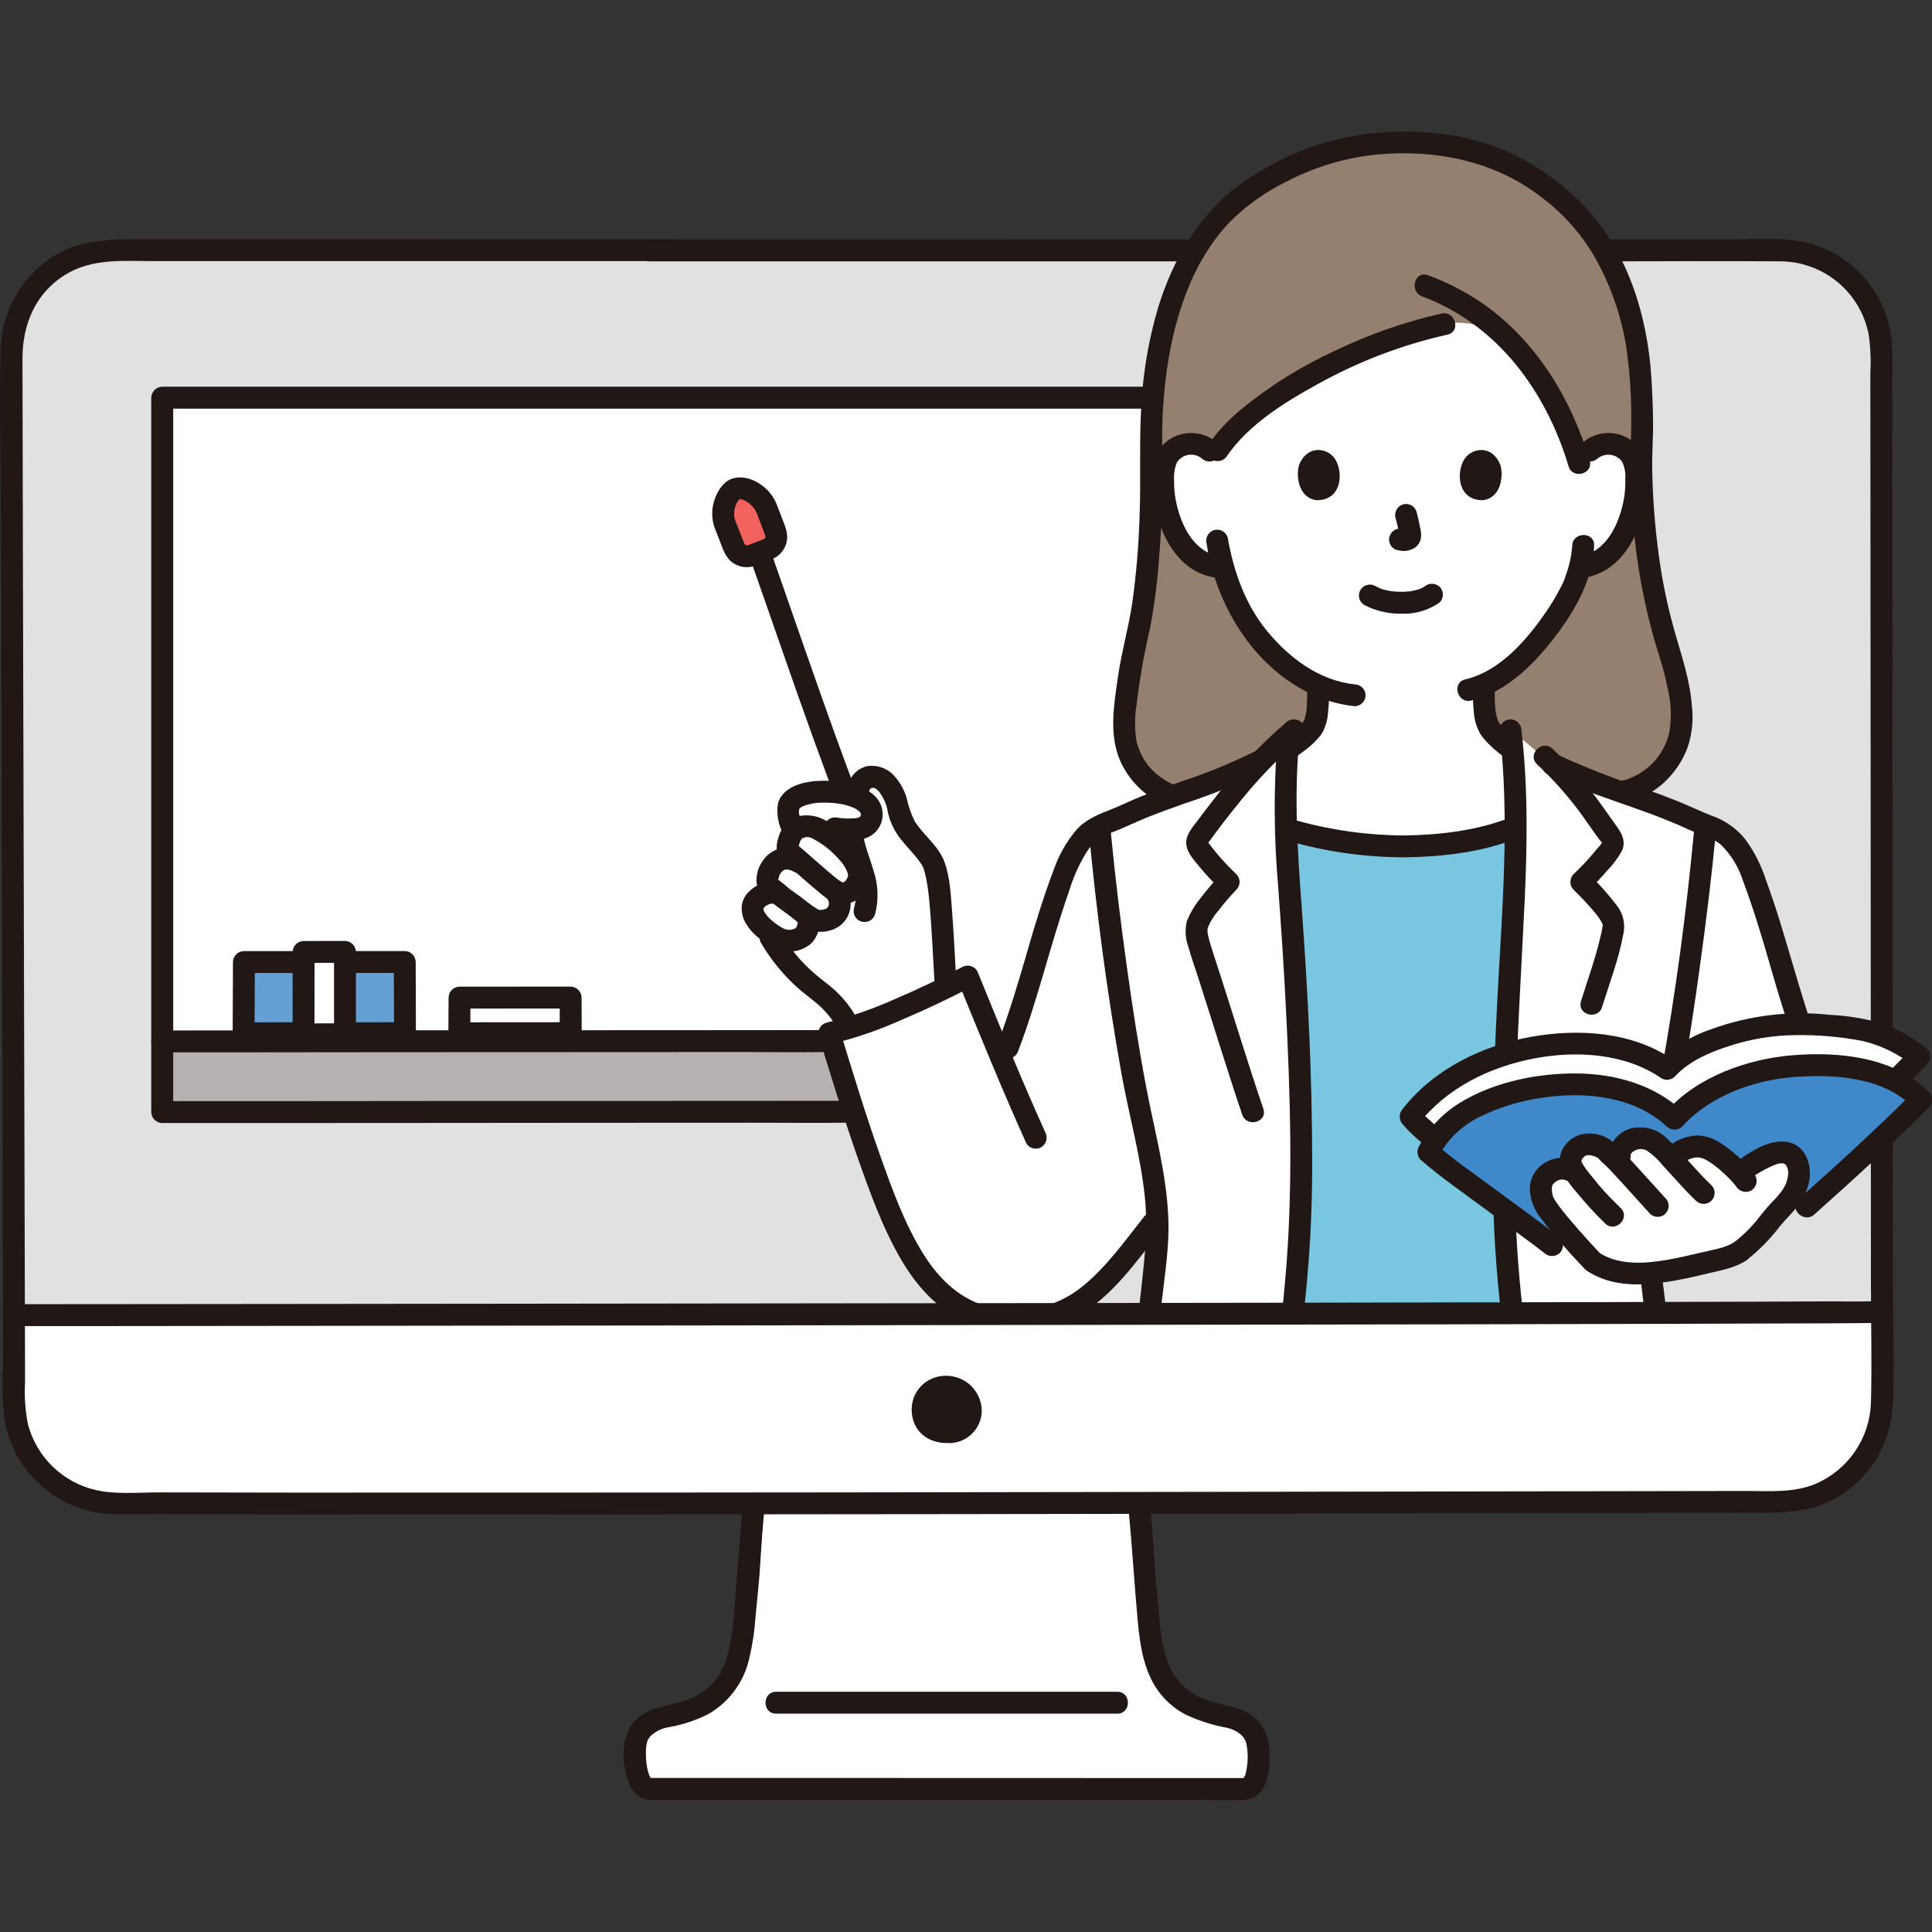
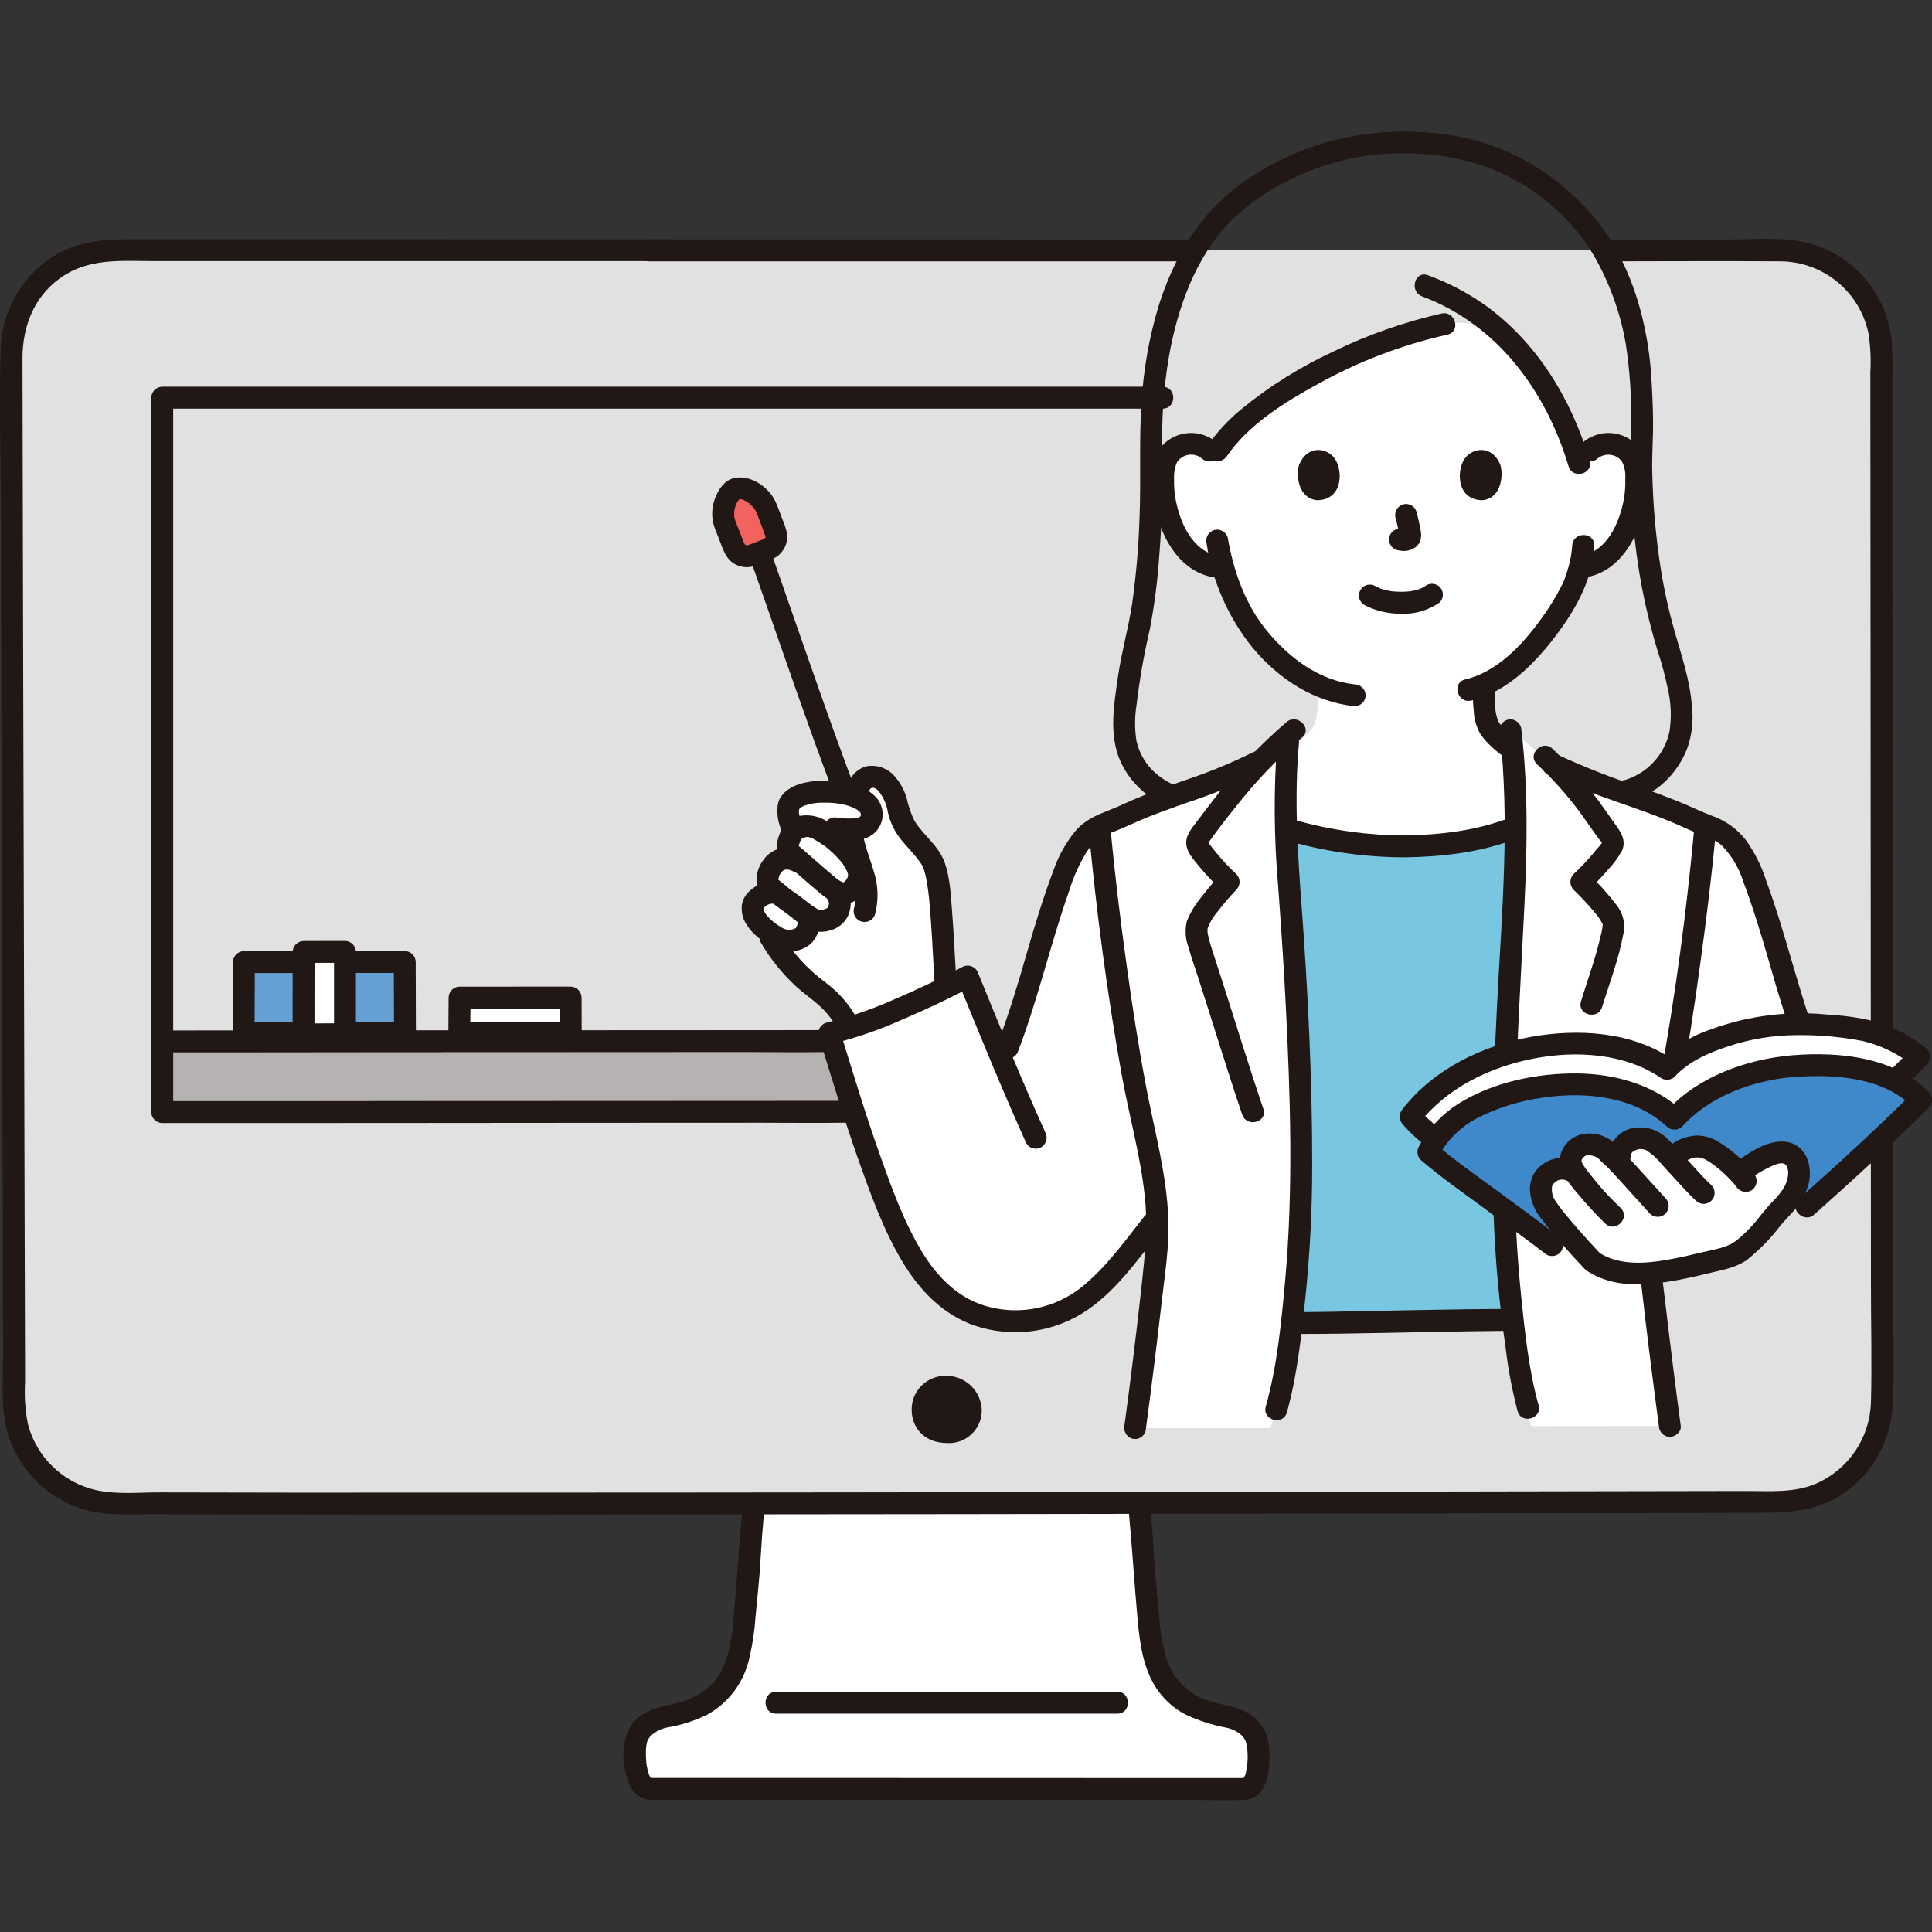
<svg xmlns="http://www.w3.org/2000/svg" width="100px" height="100px" viewBox="0 0 100 100">
  <rect x="0" y="0" width="100" height="100" fill="#333333" stroke="none" />
  <g id="surface1">
    <path style=" stroke:none;fill-rule:nonzero;fill:rgb(88.627%,88.235%,88.235%);fill-opacity:1;" d="M 34.531 12.953 L 5.852 12.949 C 4.457 12.949 3.117 13.504 2.129 14.492 C 1.145 15.48 0.594 16.82 0.594 18.215 C 0.621 31.152 0.703 60.309 0.73 72.559 C 0.738 75.449 3.078 77.793 5.969 77.805 C 22.793 77.867 74.941 77.762 92.164 77.734 C 95.062 77.73 97.41 75.375 97.41 72.477 C 97.402 59.93 97.383 30.078 97.375 18.215 C 97.375 15.312 95.023 12.961 92.121 12.961 C 86.445 12.961 43.879 12.961 33.605 12.957 " />
    <path style=" stroke:none;fill-rule:nonzero;fill:rgb(100%,100%,100%);fill-opacity:1;" d="M 38.289 92.594 L 64.434 92.602 C 65.273 92.602 65.234 90.418 64.984 89.879 C 64.734 89.34 64.242 88.992 63.387 88.832 C 60.43 88.27 59.695 86.668 59.449 83.84 C 59.344 82.625 59.234 81.871 59.176 80.66 C 59.141 79.953 59.082 79.172 58.984 78.148 L 58.969 77.793 L 39.004 77.82 L 38.988 78.148 C 38.891 79.172 38.832 79.953 38.797 80.66 C 38.738 81.871 38.629 82.625 38.523 83.84 C 38.277 86.668 37.547 88.27 34.586 88.832 C 33.73 88.992 33.238 89.34 32.988 89.879 C 32.738 90.418 32.812 92.594 33.633 92.594 Z M 38.289 92.594 " />
    <path style=" stroke:none;fill-rule:nonzero;fill:rgb(12.941%,9.02%,8.235%);fill-opacity:1;" d="M 58.418 78.148 C 58.598 80.043 58.711 81.941 58.883 83.836 C 59 85.117 59.188 86.492 59.973 87.555 C 60.34 88.047 60.812 88.457 61.359 88.742 C 62.027 89.055 62.734 89.285 63.461 89.422 C 63.762 89.477 64.043 89.617 64.27 89.82 C 64.363 89.918 64.441 90.035 64.496 90.164 C 64.43 90.016 64.488 90.156 64.496 90.188 C 64.508 90.258 64.527 90.324 64.539 90.395 C 64.613 90.879 64.586 91.371 64.465 91.84 C 64.43 91.965 64.387 91.945 64.348 92.082 C 64.391 92.027 64.344 92.027 64.301 92.031 C 64.148 92.027 63.996 92.031 63.844 92.031 L 57.102 92.031 L 43.199 92.027 C 40.07 92.027 36.938 92.027 33.809 92.027 C 33.75 92.023 33.691 92.023 33.637 92.027 C 33.695 92.016 33.672 92.07 33.695 92.043 C 33.711 92.027 33.73 92.109 33.664 92.004 C 33.723 92.102 33.629 91.938 33.629 91.934 C 33.602 91.883 33.582 91.828 33.566 91.773 C 33.496 91.543 33.453 91.309 33.441 91.066 C 33.43 90.922 33.43 90.777 33.434 90.633 C 33.434 90.586 33.438 90.543 33.438 90.496 C 33.441 90.473 33.469 90.246 33.453 90.34 C 33.461 90.289 33.543 90.012 33.48 90.164 C 33.531 90.051 33.598 89.945 33.68 89.852 C 33.941 89.609 34.27 89.449 34.625 89.398 C 35.328 89.273 36.012 89.047 36.652 88.727 C 37.742 88.105 38.516 87.051 38.785 85.824 C 38.949 85.125 39.059 84.414 39.105 83.695 C 39.191 82.73 39.309 81.766 39.359 80.797 C 39.41 79.91 39.477 79.027 39.559 78.148 C 39.559 77.836 39.305 77.582 38.992 77.582 C 38.684 77.586 38.434 77.836 38.426 78.148 C 38.242 80.074 38.133 82.004 37.953 83.934 C 37.844 85.086 37.641 86.395 36.793 87.23 C 36.363 87.629 35.848 87.918 35.285 88.074 C 34.477 88.324 33.625 88.367 32.965 88.965 C 32.078 89.766 32.137 91.379 32.598 92.395 C 32.777 92.852 33.219 93.152 33.711 93.16 C 33.875 93.164 34.043 93.16 34.211 93.16 L 61.477 93.16 C 62.449 93.16 63.43 93.199 64.398 93.16 C 65.668 93.113 65.781 91.453 65.688 90.492 C 65.668 89.887 65.402 89.312 64.949 88.906 C 64.289 88.344 63.441 88.309 62.648 88.055 C 61.555 87.754 60.691 86.91 60.371 85.82 C 60.184 85.172 60.062 84.504 60.016 83.832 C 59.93 82.863 59.816 81.898 59.758 80.926 C 59.703 79.996 59.641 79.07 59.551 78.145 C 59.543 77.836 59.297 77.586 58.984 77.578 C 58.672 77.578 58.422 77.832 58.418 78.145 Z M 58.418 78.148 " />
    <path style=" stroke:none;fill-rule:nonzero;fill:rgb(12.941%,9.02%,8.235%);fill-opacity:1;" d="M 40.172 88.699 L 57.832 88.699 C 58.562 88.699 58.562 87.566 57.832 87.566 L 40.172 87.566 C 39.441 87.566 39.441 88.699 40.172 88.699 Z M 40.172 88.699 " />
    <path style=" stroke:none;fill-rule:nonzero;fill:rgb(71.373%,69.804%,69.804%);fill-opacity:1;" d="M 8.395 53.902 L 8.395 57.562 C 9.922 57.562 45.969 57.551 60.16 57.547 L 60.16 53.887 Z M 8.395 53.902 " />
-     <path style=" stroke:none;fill-rule:nonzero;fill:rgb(100%,100%,100%);fill-opacity:1;" d="M 60.16 53.887 C 60.16 44.617 60.16 25.406 60.16 20.586 L 8.395 20.586 L 8.395 53.902 Z M 60.16 53.887 " />
    <path style=" stroke:none;fill-rule:nonzero;fill:rgb(12.941%,9.02%,8.235%);fill-opacity:1;" d="M 60.18 20.016 L 8.395 20.016 C 8.086 20.023 7.836 20.273 7.828 20.586 L 7.828 53.902 C 7.836 54.215 8.086 54.465 8.395 54.469 C 9.77 54.469 11.145 54.469 12.52 54.469 L 20.695 54.461 L 30.258 54.457 L 38.543 54.453 C 39.988 54.453 41.441 54.477 42.887 54.453 C 42.934 54.453 42.977 54.453 43.02 54.453 C 43.75 54.453 43.75 53.316 43.02 53.316 C 41.793 53.316 40.57 53.316 39.344 53.32 L 31.398 53.324 L 21.852 53.328 L 13.363 53.332 C 11.773 53.332 10.184 53.332 8.594 53.336 L 8.398 53.336 L 8.965 53.902 L 8.965 20.586 L 8.398 21.152 L 60.18 21.152 C 60.91 21.152 60.91 20.02 60.18 20.02 Z M 60.18 20.016 " />
    <path style=" stroke:none;fill-rule:nonzero;fill:rgb(12.941%,9.02%,8.235%);fill-opacity:1;" d="M 7.828 53.902 L 7.828 57.562 C 7.836 57.875 8.086 58.125 8.395 58.129 C 9.777 58.129 11.16 58.129 12.539 58.129 L 20.926 58.125 L 30.785 58.117 L 39.359 58.113 C 40.863 58.113 42.371 58.133 43.879 58.109 C 43.926 58.109 43.969 58.109 44.02 58.109 C 44.75 58.109 44.75 56.977 44.02 56.977 C 42.742 56.977 41.465 56.977 40.188 56.98 L 31.965 56.984 L 22.113 56.988 L 13.398 56.996 C 11.793 56.996 10.188 56.996 8.586 56.996 L 8.398 56.996 L 8.965 57.562 L 8.965 53.902 C 8.965 53.172 7.832 53.172 7.832 53.902 Z M 7.828 53.902 " />
    <path style=" stroke:none;fill-rule:nonzero;fill:rgb(39.608%,62.745%,83.137%);fill-opacity:1;" d="M 12.609 53.48 C 12.609 50.902 12.625 51.336 12.625 49.797 C 14.688 49.797 18.086 49.793 20.949 49.793 C 20.949 51.785 20.961 52.074 20.961 53.477 C 19.258 53.477 15.262 53.48 12.609 53.48 Z M 12.609 53.48 " />
    <path style=" stroke:none;fill-rule:nonzero;fill:rgb(100%,100%,100%);fill-opacity:1;" d="M 23.773 53.48 C 23.773 52.367 23.785 52.301 23.785 51.637 C 25.211 51.637 27.559 51.633 29.535 51.633 C 29.535 52.496 29.543 52.875 29.543 53.48 C 28.367 53.48 25.605 53.48 23.773 53.48 Z M 23.773 53.48 " />
    <path style=" stroke:none;fill-rule:nonzero;fill:rgb(12.941%,9.02%,8.235%);fill-opacity:1;" d="M 13.176 53.48 C 13.176 52.254 13.191 51.023 13.191 49.797 L 12.625 50.363 C 15.398 50.363 18.176 50.359 20.949 50.359 L 20.383 49.793 C 20.383 51.02 20.395 52.246 20.395 53.477 L 20.961 52.91 C 18.176 52.91 15.395 52.91 12.609 52.914 C 11.879 52.914 11.879 54.051 12.609 54.051 C 15.395 54.051 18.176 54.047 20.961 54.043 C 21.27 54.039 21.523 53.785 21.527 53.477 C 21.527 52.246 21.516 51.02 21.516 49.793 C 21.512 49.48 21.262 49.23 20.949 49.227 C 18.176 49.227 15.398 49.227 12.625 49.23 C 12.312 49.234 12.062 49.484 12.059 49.797 C 12.059 51.023 12.043 52.254 12.043 53.48 C 12.043 54.211 13.176 54.211 13.176 53.48 Z M 13.176 53.48 " />
    <path style=" stroke:none;fill-rule:nonzero;fill:rgb(100%,100%,100%);fill-opacity:1;" d="M 15.711 53.539 C 15.711 50.555 15.715 51.055 15.715 49.273 C 16.246 49.273 17.117 49.27 17.855 49.27 C 17.855 51.578 17.855 51.91 17.855 53.531 C 17.418 53.531 16.391 53.539 15.711 53.539 Z M 15.711 53.539 " />
    <path style=" stroke:none;fill-rule:nonzero;fill:rgb(12.941%,9.02%,8.235%);fill-opacity:1;" d="M 16.277 53.539 C 16.277 52.117 16.281 50.695 16.281 49.273 L 15.715 49.84 C 16.426 49.84 17.141 49.836 17.855 49.836 L 17.289 49.27 C 17.289 50.691 17.289 52.109 17.289 53.531 L 17.855 52.965 C 17.141 52.965 16.426 52.973 15.711 52.973 C 14.98 52.973 14.98 54.105 15.711 54.105 C 16.426 54.105 17.141 54.098 17.855 54.098 C 18.168 54.094 18.418 53.844 18.422 53.531 C 18.422 52.109 18.422 50.691 18.422 49.27 C 18.418 48.957 18.164 48.707 17.855 48.703 C 17.141 48.703 16.426 48.707 15.715 48.707 C 15.402 48.711 15.152 48.961 15.148 49.273 C 15.148 50.695 15.145 52.117 15.145 53.539 C 15.145 54.27 16.277 54.27 16.277 53.539 Z M 16.277 53.539 " />
    <path style=" stroke:none;fill-rule:nonzero;fill:rgb(12.941%,9.02%,8.235%);fill-opacity:1;" d="M 24.34 53.48 C 24.34 52.867 24.352 52.25 24.352 51.637 L 23.785 52.203 C 25.703 52.203 27.617 52.203 29.535 52.199 L 28.969 51.633 C 28.969 52.25 28.973 52.863 28.973 53.48 L 29.543 52.91 C 27.621 52.91 25.695 52.914 23.773 52.914 C 23.047 52.914 23.043 54.047 23.773 54.047 C 25.695 54.047 27.621 54.047 29.543 54.047 C 29.852 54.039 30.102 53.789 30.109 53.48 C 30.109 52.863 30.102 52.25 30.102 51.633 C 30.098 51.324 29.844 51.07 29.535 51.066 C 27.617 51.066 25.699 51.066 23.785 51.07 C 23.473 51.074 23.223 51.324 23.219 51.637 C 23.219 52.25 23.207 52.867 23.207 53.48 C 23.207 54.211 24.34 54.211 24.34 53.48 Z M 24.34 53.48 " />
    <path style=" stroke:none;fill-rule:nonzero;fill:rgb(100%,100%,100%);fill-opacity:1;" d="M 47.559 43.656 C 47.102 43.145 46.668 42.703 46.52 41.984 C 46.367 41.238 45.988 40.258 45.199 40.203 C 44.828 40.172 44.5 40.43 44.438 40.793 C 44.438 40.793 44.383 40.965 44.301 41.242 C 44.113 41.172 43.922 41.117 43.727 41.078 C 42.363 40.809 40.867 41.09 40.805 41.797 C 40.738 42.148 40.824 42.461 41.094 43.02 C 40.848 43.262 40.664 43.957 40.844 44.109 L 41.012 44.48 C 40.672 44.371 40.301 44.469 40.059 44.73 C 39.773 45.031 39.551 45.691 39.887 45.941 C 40.16 46.141 40.379 46.348 40.613 46.527 C 40.121 45.828 38.898 46.426 38.949 47.066 C 39.039 47.512 39.301 47.906 39.684 48.16 C 40.258 49.262 41.055 50.234 42.02 51.016 C 42.266 51.211 42.516 51.395 42.75 51.602 C 43.258 52.047 43.672 52.59 43.965 53.199 C 45.676 52.625 47.344 51.93 48.953 51.117 C 48.762 48.219 48.719 45.305 48.215 44.5 C 48.02 44.203 47.801 43.918 47.559 43.656 Z M 47.559 43.656 " />
    <path style=" stroke:none;fill-rule:nonzero;fill:rgb(12.941%,9.02%,8.235%);fill-opacity:1;" d="M 38.766 28.738 C 39.898 31.949 40.996 35.172 42.152 38.375 C 42.496 39.32 42.844 40.266 43.195 41.211 C 43.285 41.508 43.594 41.684 43.895 41.609 C 44.195 41.523 44.371 41.211 44.289 40.91 C 43 37.488 41.809 34.027 40.605 30.574 C 40.355 29.863 40.105 29.152 39.859 28.441 C 39.617 27.758 38.52 28.051 38.766 28.742 Z M 38.766 28.738 " />
    <path style=" stroke:none;fill-rule:nonzero;fill:rgb(94.902%,38.824%,37.255%);fill-opacity:1;" d="M 37.527 27.141 L 37.996 28.34 C 38.137 28.703 38.551 28.887 38.918 28.746 L 39.727 28.434 C 40.094 28.293 40.277 27.883 40.137 27.516 C 39.875 26.82 39.789 26.598 39.68 26.32 C 39.441 25.699 38.629 25.137 38.094 25.305 C 37.637 25.449 37.246 26.422 37.527 27.141 Z M 37.527 27.141 " />
    <path style=" stroke:none;fill-rule:nonzero;fill:rgb(12.941%,9.02%,8.235%);fill-opacity:1;" d="M 36.98 27.293 C 37.07 27.523 37.16 27.754 37.25 27.984 C 37.434 28.457 37.578 28.965 38.066 29.211 C 38.32 29.344 38.609 29.387 38.887 29.336 C 39.121 29.281 39.348 29.203 39.566 29.102 C 39.793 29.031 40.008 28.934 40.211 28.809 C 40.449 28.637 40.625 28.391 40.703 28.105 C 40.836 27.629 40.621 27.203 40.457 26.77 C 40.355 26.508 40.266 26.246 40.152 25.992 C 39.812 25.223 38.844 24.539 37.98 24.75 C 37.484 24.871 37.18 25.344 37.012 25.789 C 36.824 26.273 36.816 26.805 36.98 27.293 C 37.062 27.594 37.375 27.77 37.676 27.688 C 37.98 27.605 38.156 27.293 38.074 26.992 C 38.047 26.914 38.023 26.836 38.004 26.754 C 37.98 26.645 38.004 26.734 38.004 26.758 C 38.004 26.715 38 26.676 38 26.633 C 38 26.559 38.004 26.484 38.012 26.41 C 38 26.523 38.008 26.438 38.012 26.414 C 38.027 26.359 38.035 26.305 38.051 26.25 C 38.062 26.215 38.137 26.023 38.082 26.141 C 38.113 26.074 38.148 26.008 38.188 25.945 C 38.199 25.922 38.219 25.902 38.23 25.879 C 38.172 25.98 38.191 25.926 38.219 25.898 C 38.242 25.879 38.266 25.859 38.285 25.832 C 38.309 25.793 38.18 25.902 38.281 25.84 C 38.375 25.785 38.266 25.871 38.246 25.852 C 38.238 25.844 38.32 25.836 38.32 25.832 C 38.32 25.852 38.18 25.836 38.301 25.844 C 38.359 25.844 38.402 25.812 38.293 25.832 C 38.355 25.836 38.418 25.852 38.477 25.879 C 38.512 25.887 38.598 25.934 38.488 25.879 C 38.527 25.898 38.57 25.922 38.609 25.941 C 38.668 25.973 38.719 26.012 38.77 26.047 C 38.898 26.129 38.699 25.969 38.809 26.078 C 38.832 26.102 38.855 26.121 38.879 26.145 C 38.934 26.195 38.98 26.25 39.027 26.305 C 39.09 26.371 38.961 26.195 39.039 26.32 C 39.066 26.359 39.09 26.398 39.113 26.441 C 39.129 26.469 39.141 26.496 39.156 26.523 C 39.105 26.43 39.137 26.477 39.148 26.508 C 39.164 26.543 39.176 26.582 39.191 26.617 C 39.227 26.711 39.262 26.801 39.297 26.895 C 39.406 27.18 39.52 27.465 39.617 27.754 C 39.664 27.895 39.59 27.676 39.617 27.758 C 39.633 27.801 39.586 27.887 39.625 27.762 C 39.617 27.789 39.609 27.82 39.602 27.848 C 39.633 27.727 39.625 27.824 39.594 27.852 C 39.535 27.898 39.703 27.801 39.59 27.859 C 39.574 27.867 39.5 27.934 39.602 27.859 C 39.578 27.875 39.551 27.891 39.527 27.906 C 39.477 27.934 39.473 27.934 39.516 27.914 L 39.422 27.949 L 38.859 28.164 C 38.785 28.195 38.711 28.219 38.633 28.238 C 38.762 28.215 38.668 28.23 38.629 28.227 C 38.586 28.223 38.598 28.227 38.668 28.234 C 38.648 28.23 38.625 28.223 38.605 28.215 C 38.531 28.18 38.73 28.254 38.602 28.215 C 38.555 28.184 38.551 28.184 38.586 28.211 C 38.617 28.238 38.613 28.234 38.574 28.199 C 38.551 28.176 38.531 28.156 38.512 28.133 C 38.594 28.234 38.52 28.125 38.504 28.094 C 38.547 28.18 38.492 28.055 38.484 28.035 L 38.406 27.836 L 38.309 27.586 L 38.074 26.992 C 37.984 26.695 37.68 26.52 37.379 26.594 C 37.078 26.68 36.902 26.988 36.98 27.293 Z M 36.98 27.293 " />
    <path style=" stroke:none;fill-rule:nonzero;fill:rgb(12.941%,9.02%,8.235%);fill-opacity:1;" d="M 41.273 47.691 C 41.281 47.703 41.289 47.719 41.297 47.73 C 41.34 47.781 41.266 47.609 41.277 47.676 C 41.281 47.699 41.305 47.805 41.293 47.707 C 41.281 47.602 41.289 47.738 41.289 47.762 C 41.289 47.781 41.285 47.797 41.285 47.816 C 41.289 47.883 41.316 47.691 41.289 47.789 C 41.277 47.824 41.273 47.859 41.262 47.895 C 41.262 47.887 41.238 47.961 41.238 47.961 C 41.238 47.961 41.289 47.855 41.262 47.906 C 41.242 47.941 41.227 47.98 41.203 48.016 C 41.195 48.027 41.188 48.039 41.18 48.055 C 41.156 48.105 41.25 47.98 41.207 48.016 C 41.102 48.102 41.219 48.016 41.219 48.016 C 41.219 48.012 41.109 48.078 41.105 48.082 C 41.051 48.109 41.145 48.059 41.148 48.062 C 41.129 48.066 41.109 48.074 41.094 48.082 C 41.039 48.102 40.984 48.109 40.934 48.125 C 40.867 48.141 40.98 48.117 40.98 48.121 C 40.949 48.125 40.922 48.129 40.895 48.125 C 40.852 48.129 40.809 48.125 40.77 48.125 C 40.707 48.125 40.727 48.094 40.797 48.133 C 40.777 48.129 40.758 48.125 40.738 48.121 C 40.684 48.109 40.629 48.09 40.574 48.07 C 40.512 48.051 40.59 48.078 40.598 48.082 C 40.574 48.07 40.555 48.059 40.531 48.047 C 40.48 48.023 40.43 47.992 40.379 47.961 C 40.281 47.902 40.188 47.836 40.094 47.766 C 40.18 47.828 40.055 47.734 40.031 47.715 C 39.988 47.68 39.949 47.645 39.91 47.609 C 39.828 47.539 39.754 47.461 39.684 47.379 C 39.613 47.297 39.715 47.434 39.66 47.344 C 39.629 47.301 39.602 47.258 39.574 47.211 C 39.562 47.191 39.551 47.168 39.543 47.148 C 39.484 47.039 39.547 47.164 39.547 47.164 C 39.523 47.16 39.516 46.996 39.504 46.996 C 39.504 46.996 39.516 47.098 39.512 47.047 C 39.516 47.004 39.484 47.125 39.5 47.074 C 39.508 47.055 39.512 47.035 39.516 47.016 C 39.516 46.969 39.492 47.07 39.488 47.078 C 39.496 47.066 39.504 47.051 39.508 47.035 C 39.52 47.016 39.531 47 39.543 46.98 C 39.566 46.926 39.469 47.051 39.512 47.012 C 39.547 46.984 39.578 46.945 39.609 46.914 C 39.625 46.902 39.637 46.891 39.648 46.879 C 39.656 46.895 39.535 46.957 39.637 46.895 C 39.672 46.871 39.711 46.848 39.746 46.828 C 39.754 46.824 39.812 46.797 39.812 46.797 C 39.816 46.801 39.691 46.84 39.781 46.812 L 39.922 46.773 C 39.941 46.77 40.008 46.762 39.922 46.773 C 39.82 46.785 39.941 46.773 39.953 46.773 C 39.98 46.773 40.113 46.785 40.02 46.77 C 39.93 46.754 40.09 46.793 40.117 46.801 C 40.422 46.883 40.73 46.703 40.816 46.402 C 40.891 46.102 40.715 45.797 40.418 45.707 C 39.84 45.547 39.223 45.707 38.793 46.125 C 38.59 46.305 38.453 46.551 38.402 46.816 C 38.355 47.172 38.434 47.535 38.629 47.836 C 38.793 48.102 39.004 48.336 39.246 48.527 C 39.488 48.738 39.758 48.918 40.047 49.062 C 40.34 49.211 40.668 49.273 40.996 49.246 C 41.344 49.219 41.676 49.09 41.945 48.867 C 42.391 48.484 42.605 47.617 42.25 47.113 C 42.094 46.844 41.746 46.75 41.473 46.91 C 41.203 47.066 41.113 47.414 41.27 47.684 Z M 41.273 47.691 " />
    <path style=" stroke:none;fill-rule:nonzero;fill:rgb(12.941%,9.02%,8.235%);fill-opacity:1;" d="M 41.66 44.137 C 41.27 43.91 40.812 43.832 40.371 43.914 C 40 44.012 39.68 44.246 39.473 44.566 C 39.258 44.871 39.148 45.234 39.156 45.602 C 39.16 45.797 39.219 45.984 39.32 46.148 C 39.457 46.32 39.621 46.473 39.809 46.594 C 40.086 46.828 40.375 47.039 40.668 47.25 C 40.703 47.273 40.734 47.301 40.77 47.324 C 40.863 47.395 40.66 47.238 40.758 47.316 L 40.816 47.359 C 40.953 47.469 41.094 47.578 41.23 47.684 C 41.426 47.84 41.633 47.977 41.852 48.094 C 42.195 48.25 42.586 48.273 42.949 48.164 C 43.363 48.066 43.711 47.781 43.895 47.398 C 44.117 46.906 44.066 46.332 43.754 45.887 C 43.598 45.617 43.25 45.527 42.98 45.684 C 42.711 45.84 42.617 46.188 42.777 46.461 C 42.801 46.496 42.82 46.531 42.848 46.566 C 42.852 46.574 42.898 46.668 42.867 46.594 C 42.879 46.625 42.887 46.664 42.898 46.699 C 42.906 46.727 42.902 46.801 42.902 46.699 C 42.902 46.727 42.906 46.75 42.906 46.773 C 42.906 46.793 42.891 46.895 42.906 46.816 C 42.918 46.742 42.895 46.836 42.891 46.855 C 42.883 46.891 42.84 46.977 42.895 46.867 C 42.871 46.906 42.844 46.949 42.824 46.992 C 42.805 47.062 42.883 46.906 42.84 46.973 C 42.832 46.984 42.766 47.051 42.82 46.996 C 42.879 46.945 42.809 47.004 42.789 47.016 C 42.773 47.027 42.75 47.035 42.73 47.047 C 42.805 46.996 42.777 47.031 42.738 47.043 C 42.699 47.059 42.664 47.066 42.625 47.078 C 42.594 47.086 42.562 47.09 42.531 47.098 C 42.449 47.117 42.625 47.098 42.543 47.094 C 42.492 47.094 42.438 47.098 42.387 47.094 C 42.266 47.094 42.477 47.117 42.367 47.09 C 42.309 47.074 42.508 47.16 42.367 47.086 C 42.199 46.992 42.039 46.887 41.887 46.766 C 41.84 46.734 41.797 46.699 41.754 46.664 C 41.73 46.648 41.668 46.598 41.77 46.68 L 41.707 46.629 C 41.602 46.547 41.496 46.465 41.391 46.383 C 41.246 46.273 41.094 46.18 40.945 46.07 C 40.867 46.016 40.996 46.113 40.922 46.055 C 40.895 46.031 40.863 46.004 40.832 45.98 C 40.781 45.938 40.727 45.895 40.676 45.848 C 40.613 45.797 40.551 45.746 40.488 45.695 C 40.457 45.668 40.422 45.641 40.391 45.617 L 40.273 45.527 C 40.219 45.484 40.207 45.477 40.238 45.5 L 40.258 45.516 C 40.223 45.477 40.223 45.48 40.254 45.516 C 40.277 45.52 40.285 45.566 40.258 45.516 C 40.32 45.629 40.285 45.586 40.277 45.547 C 40.305 45.691 40.281 45.617 40.285 45.582 C 40.285 45.555 40.285 45.527 40.285 45.5 C 40.285 45.453 40.312 45.426 40.281 45.527 C 40.301 45.473 40.309 45.414 40.324 45.355 C 40.355 45.258 40.328 45.348 40.316 45.367 C 40.332 45.332 40.352 45.301 40.367 45.266 C 40.398 45.211 40.434 45.156 40.469 45.105 C 40.391 45.211 40.5 45.094 40.531 45.059 C 40.574 45.008 40.449 45.09 40.516 45.07 C 40.547 45.059 40.578 45.039 40.605 45.02 C 40.586 45.031 40.488 45.055 40.586 45.031 C 40.613 45.023 40.641 45.016 40.668 45.008 C 40.766 44.977 40.672 45.008 40.648 45.008 C 40.688 45.008 40.727 45.008 40.766 45.008 C 40.844 44.996 40.676 44.984 40.762 45.004 C 40.805 45.012 40.844 45.02 40.887 45.031 C 40.926 45.043 40.961 45.055 40.996 45.07 C 40.91 45.035 41.082 45.117 41.082 45.117 C 41.352 45.273 41.699 45.184 41.859 44.914 C 42.016 44.641 41.926 44.297 41.656 44.137 Z M 41.66 44.137 " />
    <path style=" stroke:none;fill-rule:nonzero;fill:rgb(12.941%,9.02%,8.235%);fill-opacity:1;" d="M 43.219 45.406 C 42.691 44.969 42.18 44.512 41.66 44.059 C 41.559 43.973 41.453 43.883 41.348 43.793 C 41.328 43.773 41.305 43.754 41.281 43.734 C 41.191 43.676 41.285 43.754 41.301 43.785 L 41.336 43.871 C 41.328 43.828 41.324 43.832 41.332 43.887 C 41.332 43.996 41.336 43.859 41.336 43.84 C 41.336 43.816 41.352 43.73 41.336 43.812 C 41.32 43.91 41.348 43.766 41.352 43.762 C 41.363 43.699 41.387 43.645 41.402 43.586 C 41.441 43.449 41.363 43.645 41.406 43.574 C 41.422 43.547 41.434 43.52 41.445 43.496 C 41.461 43.465 41.48 43.438 41.5 43.406 C 41.457 43.48 41.457 43.461 41.516 43.398 C 41.5 43.414 41.426 43.453 41.52 43.398 C 41.551 43.379 41.578 43.363 41.609 43.348 C 41.48 43.414 41.762 43.312 41.684 43.328 C 41.602 43.344 41.762 43.324 41.762 43.324 C 41.797 43.324 41.832 43.328 41.863 43.328 C 41.766 43.328 41.836 43.324 41.867 43.332 C 41.914 43.348 41.965 43.355 42.016 43.375 C 41.91 43.336 42.031 43.387 42.059 43.402 C 42.094 43.422 42.129 43.441 42.168 43.461 C 42.246 43.504 42.324 43.551 42.398 43.598 C 42.473 43.645 42.543 43.691 42.613 43.742 C 42.645 43.762 42.676 43.785 42.707 43.805 C 42.727 43.82 42.75 43.84 42.773 43.855 C 42.738 43.828 42.734 43.828 42.766 43.852 C 43.027 44.062 43.273 44.297 43.492 44.551 C 43.504 44.562 43.637 44.73 43.574 44.645 C 43.625 44.715 43.672 44.785 43.719 44.859 C 43.754 44.918 43.781 44.98 43.812 45.039 C 43.891 45.188 43.793 44.984 43.832 45.078 C 43.852 45.125 43.867 45.168 43.883 45.215 C 43.887 45.223 43.906 45.359 43.902 45.27 C 43.891 45.156 43.895 45.418 43.902 45.305 C 43.902 45.219 43.887 45.363 43.883 45.371 C 43.879 45.383 43.832 45.508 43.863 45.441 C 43.898 45.363 43.824 45.508 43.824 45.504 C 43.812 45.527 43.723 45.637 43.801 45.551 C 43.777 45.574 43.754 45.598 43.734 45.621 C 43.645 45.715 43.809 45.586 43.699 45.648 C 43.672 45.664 43.645 45.68 43.617 45.691 C 43.672 45.672 43.676 45.668 43.637 45.68 C 43.594 45.691 43.602 45.688 43.656 45.676 C 43.641 45.66 43.582 45.656 43.656 45.676 C 43.629 45.672 43.508 45.621 43.594 45.664 C 43.516 45.621 43.438 45.574 43.367 45.523 C 43.227 45.434 43.414 45.562 43.34 45.504 C 43.297 45.473 43.258 45.438 43.219 45.406 C 42.992 45.191 42.641 45.191 42.418 45.406 C 42.199 45.629 42.199 45.984 42.418 46.207 C 42.805 46.527 43.246 46.867 43.785 46.797 C 44.293 46.707 44.715 46.355 44.898 45.875 C 45.297 44.93 44.605 44.02 43.953 43.387 C 43.625 43.07 43.262 42.789 42.871 42.555 C 42.445 42.258 41.918 42.141 41.41 42.23 C 40.957 42.328 40.582 42.637 40.398 43.059 C 40.23 43.449 40.09 43.961 40.324 44.355 C 40.453 44.527 40.613 44.676 40.789 44.801 C 40.945 44.934 41.098 45.07 41.254 45.203 C 41.637 45.543 42.023 45.879 42.418 46.207 C 42.641 46.422 42.992 46.422 43.219 46.207 C 43.434 45.984 43.434 45.629 43.219 45.406 Z M 43.219 45.406 " />
    <path style=" stroke:none;fill-rule:nonzero;fill:rgb(12.941%,9.02%,8.235%);fill-opacity:1;" d="M 44.984 40.945 C 45.059 40.715 45.254 40.727 45.457 40.926 C 45.723 41.246 45.895 41.637 45.957 42.051 C 46.078 42.574 46.316 43.062 46.656 43.477 C 46.969 43.875 47.34 44.219 47.625 44.637 C 47.711 44.746 47.777 44.867 47.82 44.996 C 47.867 45.156 47.91 45.316 47.941 45.48 C 48.027 45.938 48.086 46.398 48.121 46.863 C 48.234 48.145 48.285 49.434 48.363 50.719 C 48.406 51.445 49.539 51.449 49.496 50.719 C 49.422 49.531 49.371 48.336 49.277 47.145 C 49.215 46.32 49.172 45.426 48.895 44.637 C 48.586 43.781 47.816 43.254 47.344 42.508 C 47.156 42.129 47.016 41.727 46.93 41.312 C 46.801 40.871 46.57 40.465 46.258 40.125 C 45.895 39.742 45.363 39.57 44.844 39.664 C 44.371 39.793 44.004 40.168 43.891 40.645 C 43.664 41.34 44.758 41.637 44.984 40.945 Z M 44.984 40.945 " />
    <path style=" stroke:none;fill-rule:nonzero;fill:rgb(12.941%,9.02%,8.235%);fill-opacity:1;" d="M 43.523 43.051 C 43.629 43.762 43.809 44.461 44.051 45.137 C 44.242 45.754 44.395 46.383 44.203 47.008 C 44.121 47.309 44.297 47.621 44.598 47.703 C 44.902 47.789 45.215 47.609 45.297 47.309 C 45.488 46.566 45.457 45.781 45.211 45.055 C 45.023 44.395 44.727 43.73 44.656 43.055 C 44.648 42.742 44.398 42.496 44.09 42.488 C 43.777 42.488 43.523 42.742 43.523 43.055 Z M 43.523 43.051 " />
    <path style=" stroke:none;fill-rule:nonzero;fill:rgb(12.941%,9.02%,8.235%);fill-opacity:1;" d="M 43.062 43.418 C 43.742 43.535 44.625 43.625 45.207 43.164 C 45.504 42.922 45.68 42.559 45.688 42.176 C 45.691 41.789 45.531 41.422 45.246 41.168 C 44.633 40.605 43.727 40.453 42.926 40.418 C 42.238 40.387 41.406 40.453 40.816 40.855 C 40.652 40.961 40.516 41.102 40.406 41.262 C 40.355 41.344 40.312 41.434 40.285 41.527 C 40.266 41.586 40.227 41.875 40.25 41.699 C 40.199 42.195 40.293 42.691 40.523 43.133 C 40.684 43.402 41.027 43.492 41.301 43.336 C 41.562 43.172 41.652 42.832 41.504 42.562 C 41.449 42.445 41.41 42.328 41.379 42.203 C 41.371 42.176 41.348 42.043 41.352 42.086 C 41.355 42.148 41.352 42.062 41.352 42.055 C 41.352 42.023 41.352 41.988 41.352 41.953 C 41.352 41.945 41.359 41.859 41.352 41.926 C 41.344 42.039 41.422 41.699 41.367 41.836 C 41.32 41.953 41.434 41.742 41.367 41.844 C 41.301 41.949 41.449 41.762 41.371 41.848 C 41.293 41.934 41.492 41.75 41.41 41.812 C 41.352 41.859 41.461 41.785 41.48 41.773 C 41.523 41.75 41.562 41.73 41.605 41.711 C 41.664 41.68 41.594 41.715 41.586 41.719 C 41.617 41.707 41.652 41.695 41.684 41.684 C 41.746 41.664 41.809 41.648 41.871 41.633 C 42.102 41.57 42.344 41.543 42.582 41.547 C 42.855 41.539 43.129 41.555 43.402 41.594 C 43.559 41.617 43.711 41.652 43.863 41.695 C 43.984 41.727 44.102 41.77 44.211 41.824 C 44.262 41.848 44.309 41.875 44.355 41.906 C 44.387 41.926 44.48 42 44.406 41.938 C 44.449 41.973 44.484 42.012 44.523 42.051 C 44.566 42.094 44.504 42.023 44.5 42.016 C 44.512 42.039 44.527 42.062 44.543 42.086 C 44.598 42.145 44.527 42.016 44.551 42.113 C 44.555 42.121 44.57 42.203 44.559 42.137 C 44.551 42.066 44.559 42.148 44.559 42.156 C 44.535 42.262 44.562 42.176 44.566 42.152 C 44.562 42.176 44.559 42.199 44.551 42.223 C 44.531 42.285 44.559 42.207 44.562 42.199 C 44.547 42.23 44.531 42.258 44.512 42.285 C 44.523 42.273 44.566 42.23 44.52 42.266 C 44.445 42.328 44.633 42.191 44.488 42.293 C 44.488 42.293 44.41 42.332 44.457 42.312 C 44.496 42.297 44.41 42.328 44.402 42.328 C 44.375 42.336 44.344 42.34 44.316 42.348 C 44.184 42.375 44.379 42.348 44.273 42.352 C 43.969 42.379 43.664 42.371 43.359 42.324 C 43.059 42.25 42.754 42.426 42.664 42.723 C 42.582 43.023 42.758 43.336 43.059 43.418 Z M 43.062 43.418 " />
    <path style=" stroke:none;fill-rule:nonzero;fill:rgb(12.941%,9.02%,8.235%);fill-opacity:1;" d="M 39.398 48.816 C 39.887 49.652 40.5 50.41 41.215 51.066 C 41.578 51.398 41.98 51.676 42.352 52 C 42.703 52.309 43.004 52.668 43.246 53.062 C 43.629 53.684 44.609 53.113 44.227 52.492 C 43.961 52.051 43.633 51.652 43.262 51.297 C 42.902 50.965 42.492 50.688 42.121 50.359 C 41.43 49.754 40.844 49.039 40.375 48.246 C 40.008 47.617 39.027 48.188 39.398 48.82 Z M 39.398 48.816 " />
-     <path style=" stroke:none;fill-rule:nonzero;fill:rgb(58.431%,49.804%,43.137%);fill-opacity:1;" d="M 82.082 40.777 C 84.828 41.836 87.055 39.375 87.039 37.312 C 87.031 36.133 86.828 34.965 86.445 33.852 C 85.957 32.332 85.008 29.242 84.941 23.723 C 85.023 22.168 85 20.613 84.875 19.062 C 84.66 16.07 83.324 12.73 81.398 10.875 C 80.227 9.68 78.809 8.75 77.246 8.145 C 75.91 7.629 74.668 7.383 72.32 7.383 C 68.473 7.383 65.047 9.363 63.527 10.816 C 61.004 13.23 59.406 17.641 59.605 23.723 C 59.605 28.152 59.27 31.348 58.797 33.164 C 58.441 34.664 58.238 36.199 58.191 37.738 C 58.172 39.805 60.254 42.074 63.324 41.371 Z M 82.082 40.777 " />
    <path style=" stroke:none;fill-rule:nonzero;fill:rgb(100%,100%,100%);fill-opacity:1;" d="M 84.676 24.434 C 84.664 24.16 84.594 23.891 84.469 23.645 C 84.254 23.285 83.891 23.043 83.473 22.984 C 83.051 22.922 82.621 23.047 82.301 23.328 L 81.699 23.867 C 81.094 21.781 80.055 19.844 78.652 18.18 C 77.535 16.902 75.77 16.395 74.141 16.887 C 74.016 16.926 73.945 16.949 73.945 16.949 C 72.812 17.344 71.656 17.785 70.531 18.266 C 67.297 19.648 64.336 21.371 63.012 23.328 L 62.602 23.328 C 62.277 23.047 61.852 22.922 61.426 22.984 C 61.012 23.043 60.645 23.285 60.43 23.645 C 60.309 23.891 60.238 24.16 60.227 24.434 C 60.137 25.508 60.344 26.582 60.824 27.547 C 61.051 28.031 61.379 28.465 61.789 28.812 C 62.121 29.082 62.52 29.262 62.941 29.332 C 62.941 29.332 63.082 29.352 63.316 29.387 C 63.68 30.746 64.328 32.012 65.219 33.102 C 66.027 34.117 67.055 34.93 68.227 35.484 C 68.23 36.164 68.25 36.949 68.012 37.539 C 67.875 37.875 67.32 38.332 66.641 38.793 C 66.531 40.152 66.504 41.516 66.559 42.879 L 67.031 43.035 C 68.797 43.5 70.613 43.762 72.438 43.812 C 74.164 43.816 76.617 43.543 78.305 42.875 L 78.445 42.797 C 78.445 41.484 78.398 40.172 78.285 38.867 C 77.766 38.465 77.137 37.828 77.02 37.539 C 76.777 36.938 76.801 36.129 76.805 35.441 C 79.227 34.352 81.168 31.098 81.512 30.172 C 81.562 30.012 81.668 29.715 81.762 29.363 L 81.961 29.332 C 82.383 29.262 82.777 29.082 83.109 28.812 C 83.52 28.465 83.848 28.035 84.074 27.547 C 84.559 26.582 84.766 25.508 84.676 24.434 Z M 84.676 24.434 " />
    <path style=" stroke:none;fill-rule:nonzero;fill:rgb(12.941%,9.02%,8.235%);fill-opacity:1;" d="M 76.234 35.504 C 76.223 35.938 76.238 36.375 76.281 36.809 C 76.301 37.234 76.422 37.645 76.637 38.012 C 77.133 38.73 77.93 39.246 78.641 39.727 C 78.91 39.883 79.258 39.793 79.414 39.523 C 79.574 39.254 79.48 38.906 79.211 38.746 C 78.875 38.52 78.543 38.285 78.25 38.047 C 78.117 37.938 77.98 37.82 77.855 37.699 C 77.801 37.645 77.746 37.59 77.695 37.535 C 77.668 37.504 77.645 37.469 77.617 37.445 C 77.562 37.395 77.68 37.547 77.617 37.441 C 77.586 37.395 77.559 37.348 77.531 37.301 C 77.504 37.25 77.559 37.398 77.535 37.309 C 77.523 37.262 77.504 37.215 77.492 37.168 C 77.465 37.082 77.445 36.996 77.43 36.906 C 77.422 36.855 77.41 36.805 77.402 36.754 C 77.41 36.812 77.402 36.734 77.402 36.715 C 77.363 36.312 77.367 35.91 77.367 35.504 C 77.367 35.191 77.113 34.938 76.801 34.938 C 76.488 34.938 76.234 35.191 76.234 35.504 Z M 76.234 35.504 " />
-     <path style=" stroke:none;fill-rule:nonzero;fill:rgb(12.941%,9.02%,8.235%);fill-opacity:1;" d="M 67.66 35.547 C 67.664 35.941 67.66 36.336 67.625 36.734 L 67.621 36.793 C 67.625 36.754 67.625 36.754 67.621 36.793 C 67.613 36.832 67.605 36.875 67.598 36.914 C 67.582 37.012 67.559 37.105 67.531 37.199 C 67.516 37.242 67.496 37.289 67.484 37.336 C 67.492 37.305 67.527 37.258 67.496 37.309 C 67.473 37.344 67.367 37.488 67.461 37.375 C 66.961 37.906 66.375 38.355 65.73 38.703 C 65.461 38.863 65.367 39.207 65.527 39.48 C 65.684 39.75 66.031 39.84 66.301 39.684 C 66.703 39.434 67.094 39.176 67.469 38.891 C 67.812 38.648 68.117 38.359 68.379 38.031 C 68.586 37.699 68.707 37.32 68.734 36.93 C 68.785 36.469 68.805 36.008 68.793 35.543 C 68.793 35.23 68.539 34.977 68.227 34.977 C 67.914 34.977 67.66 35.23 67.66 35.543 Z M 67.66 35.547 " />
    <path style=" stroke:none;fill-rule:nonzero;fill:rgb(12.941%,9.02%,8.235%);fill-opacity:1;" d="M 82.699 23.727 C 82.887 23.578 83.125 23.512 83.363 23.543 C 83.602 23.574 83.816 23.699 83.957 23.895 C 84.09 24.168 84.148 24.473 84.125 24.777 C 84.137 25.125 84.113 25.473 84.055 25.82 C 83.828 27.059 83.188 28.539 81.809 28.785 C 81.508 28.871 81.332 29.18 81.414 29.48 C 81.5 29.781 81.809 29.953 82.109 29.879 C 84.129 29.516 85.09 27.234 85.242 25.402 C 85.316 24.48 85.258 23.406 84.457 22.805 C 83.68 22.238 82.617 22.289 81.898 22.926 C 81.68 23.148 81.68 23.504 81.898 23.727 C 82.121 23.941 82.473 23.941 82.699 23.727 Z M 82.699 23.727 " />
    <path style=" stroke:none;fill-rule:nonzero;fill:rgb(12.941%,9.02%,8.235%);fill-opacity:1;" d="M 81.379 28.238 C 81.34 28.762 81.23 29.277 81.047 29.77 C 81.012 29.887 80.973 30.004 80.926 30.117 C 80.988 29.965 80.91 30.148 80.898 30.176 C 80.875 30.223 80.855 30.266 80.832 30.309 C 80.516 30.93 80.148 31.523 79.734 32.082 C 78.777 33.395 77.477 34.785 75.836 35.168 C 75.129 35.336 75.43 36.426 76.141 36.262 C 78.051 35.812 79.539 34.246 80.664 32.723 C 81.633 31.406 82.449 29.91 82.512 28.238 C 82.543 27.508 81.406 27.512 81.379 28.238 Z M 81.379 28.238 " />
    <path style=" stroke:none;fill-rule:nonzero;fill:rgb(12.941%,9.02%,8.235%);fill-opacity:1;" d="M 63.004 22.926 C 62.285 22.289 61.219 22.238 60.441 22.805 C 59.641 23.402 59.582 24.48 59.656 25.402 C 59.809 27.23 60.77 29.516 62.789 29.879 C 63.09 29.953 63.398 29.777 63.484 29.48 C 63.566 29.18 63.391 28.871 63.09 28.785 C 61.715 28.539 61.07 27.059 60.844 25.816 C 60.789 25.492 60.762 25.164 60.77 24.832 C 60.75 24.523 60.801 24.215 60.918 23.93 C 61.055 23.723 61.27 23.582 61.516 23.543 C 61.758 23.504 62.008 23.57 62.199 23.727 C 62.426 23.941 62.777 23.941 63 23.727 C 63.219 23.504 63.219 23.148 63 22.926 Z M 63.004 22.926 " />
    <path style=" stroke:none;fill-rule:nonzero;fill:rgb(12.941%,9.02%,8.235%);fill-opacity:1;" d="M 62.453 28.133 C 62.758 30.121 63.59 31.992 64.855 33.551 C 66.207 35.156 68.004 36.328 70.113 36.555 C 70.426 36.551 70.68 36.301 70.684 35.988 C 70.676 35.676 70.426 35.426 70.113 35.422 C 68.27 35.223 66.727 34.051 65.578 32.656 C 64.449 31.281 63.848 29.562 63.547 27.828 C 63.461 27.527 63.148 27.352 62.848 27.434 C 62.551 27.523 62.375 27.828 62.453 28.129 Z M 62.453 28.133 " />
    <path style=" stroke:none;fill-rule:nonzero;fill:rgb(12.941%,9.02%,8.235%);fill-opacity:1;" d="M 63.172 40.824 C 61.871 41.16 60.492 40.758 59.566 39.781 C 59.203 39.379 58.949 38.887 58.824 38.359 C 58.727 37.738 58.727 37.105 58.828 36.484 C 58.984 35.164 59.215 33.855 59.516 32.562 C 59.758 31.305 59.918 30.035 60.004 28.758 C 60.145 26.996 60.199 25.227 60.168 23.461 C 60.109 21.777 60.223 20.094 60.508 18.434 C 60.957 15.926 61.863 13.355 63.66 11.484 C 64.535 10.613 65.547 9.898 66.66 9.363 C 68.113 8.613 69.699 8.148 71.328 7.992 C 74.32 7.73 77.332 8.324 79.75 10.18 C 80.855 11.004 81.785 12.035 82.492 13.219 C 83.305 14.629 83.863 16.168 84.145 17.77 C 84.355 19.137 84.453 20.52 84.43 21.902 C 84.438 22.715 84.363 23.527 84.387 24.336 C 84.406 25.227 84.453 26.113 84.531 27 C 84.707 29.273 85.133 31.52 85.801 33.695 C 86.016 34.34 86.191 34.996 86.328 35.66 C 86.496 36.387 86.527 37.137 86.41 37.875 C 86.156 39.047 85.297 39.992 84.156 40.359 C 83.516 40.527 82.844 40.484 82.23 40.234 C 81.547 39.98 81.25 41.074 81.93 41.324 C 83.387 41.871 85.031 41.539 86.164 40.473 C 86.68 39.988 87.078 39.395 87.332 38.734 C 87.578 38.035 87.66 37.293 87.574 36.559 C 87.477 35.223 87.055 33.992 86.688 32.719 C 86.387 31.656 86.145 30.578 85.969 29.488 C 85.703 27.805 85.555 26.109 85.52 24.406 C 85.496 23.535 85.574 22.664 85.562 21.793 C 85.555 21.035 85.52 20.277 85.473 19.52 C 85.27 16.312 84.207 12.859 81.871 10.543 C 80.816 9.465 79.582 8.582 78.223 7.938 C 76.883 7.328 75.441 6.965 73.973 6.867 C 72.125 6.703 70.262 6.891 68.48 7.414 C 66.945 7.879 65.5 8.598 64.199 9.535 C 62.051 11.105 60.711 13.418 59.941 15.93 C 59.465 17.535 59.18 19.191 59.082 20.863 C 58.953 22.809 59.062 24.77 58.984 26.719 C 58.941 28.227 58.812 29.727 58.605 31.215 C 58.414 32.496 58.051 33.738 57.867 35.02 C 57.66 36.457 57.383 38.023 57.988 39.398 C 58.57 40.684 59.723 41.625 61.098 41.941 C 61.883 42.109 62.695 42.102 63.477 41.918 C 64.188 41.766 63.887 40.672 63.172 40.828 Z M 63.172 40.824 " />
    <path style=" stroke:none;fill-rule:nonzero;fill:rgb(12.941%,9.02%,8.235%);fill-opacity:1;" d="M 74.617 16.227 C 72.691 16.664 70.816 17.32 69.039 18.184 C 67.32 18.977 65.707 19.984 64.246 21.184 C 63.59 21.723 63.008 22.348 62.52 23.039 C 62.105 23.645 63.086 24.211 63.5 23.613 C 64.621 21.98 66.484 20.824 68.188 19.891 C 70.297 18.715 72.566 17.848 74.922 17.32 C 75.633 17.164 75.332 16.074 74.617 16.227 Z M 74.617 16.227 " />
    <path style=" stroke:none;fill-rule:nonzero;fill:rgb(12.941%,9.02%,8.235%);fill-opacity:1;" d="M 73.605 15.34 C 77.508 16.797 80.023 20.246 81.188 24.133 C 81.398 24.832 82.492 24.535 82.281 23.832 C 81.328 20.652 79.551 17.699 76.812 15.754 C 75.914 15.129 74.938 14.621 73.91 14.246 C 73.223 13.988 72.93 15.086 73.605 15.34 Z M 73.605 15.34 " />
    <path style=" stroke:none;fill-rule:nonzero;fill:rgb(100%,100%,100%);fill-opacity:1;" d="M 51.496 53.98 C 51.625 54.297 51.758 54.613 51.891 54.93 C 53.516 50.887 53.695 48.797 55.16 44.973 C 55.398 44.32 55.766 43.723 56.238 43.211 C 56.703 42.715 57.422 42.574 58.035 42.281 C 60.027 41.316 63.223 40.457 65.16 39.422 L 65.352 39.316 C 65.805 38.84 66.27 38.391 66.715 38.008 C 66.277 42.117 66.746 45.434 66.977 49.449 C 67.09 51.371 67.352 55.781 67.352 60.27 C 67.355 64.062 67.035 67.848 66.395 71.59 C 66.234 72.379 66.02 73.156 65.75 73.918 L 58.75 73.918 C 59.289 69.938 59.918 64.527 59.918 63.668 C 59.918 63.453 59.914 63.238 59.902 63.02 C 59.059 64.051 57.516 66.211 56.129 67.223 C 54.645 68.32 52.738 68.672 50.961 68.172 C 48.621 67.559 47.289 65.492 46.312 63.277 C 44.914 60.09 43.914 56.664 42.922 53.48 C 44.914 53.051 48.094 51.594 50.09 50.543 C 50.578 51.742 51.031 52.859 51.496 53.98 Z M 51.496 53.98 " />
    <path style=" stroke:none;fill-rule:nonzero;fill:rgb(47.451%,77.647%,87.843%);fill-opacity:1;" d="M 68.512 43.371 C 69.805 43.637 71.121 43.781 72.438 43.812 C 74.164 43.816 76.617 43.543 78.305 42.875 L 78.449 42.816 C 78.449 45.027 78.32 47.238 78.195 49.449 C 78.082 51.371 77.82 55.777 77.82 60.27 C 77.816 62.957 77.977 65.645 78.301 68.316 L 78.254 68.316 C 76.18 68.316 68.73 68.477 67.082 68.477 L 66.844 68.477 C 67.188 65.754 67.355 63.012 67.348 60.27 C 67.348 55.781 67.086 51.371 66.973 49.449 C 66.848 47.277 66.695 45.113 66.652 42.938 L 67.027 43.035 C 67.48 43.156 67.984 43.27 68.512 43.371 Z M 68.512 43.371 " />
    <path style=" stroke:none;fill-rule:nonzero;fill:rgb(100%,100%,100%);fill-opacity:1;" d="M 86.43 73.809 C 85.902 69.863 85.258 64.516 85.258 63.668 C 85.289 61.953 85.52 60.242 85.941 58.578 C 86.211 57.438 86.48 56.02 86.742 54.477 L 93.676 54.477 C 92.293 50.871 92.051 48.801 90.668 45.195 C 90.43 44.539 90.062 43.938 89.586 43.43 C 89.121 42.93 88.402 42.789 87.785 42.492 C 85.789 41.531 82.078 40.492 80.137 39.449 C 80.137 39.449 80.125 39.445 80.102 39.43 C 79.5 38.844 78.859 38.301 78.184 37.801 C 78.645 41.664 78.418 45.566 78.195 49.449 C 78.082 51.371 77.824 55.781 77.824 60.27 C 77.82 64.062 78.141 67.848 78.773 71.586 C 78.859 71.988 79.113 73.355 79.242 73.816 Z M 86.43 73.809 " />
    <path style=" stroke:none;fill-rule:nonzero;fill:rgb(12.941%,9.02%,8.235%);fill-opacity:1;" d="M 66.879 43.582 C 68.785 44.109 70.754 44.375 72.734 44.375 C 74.645 44.348 76.664 44.117 78.453 43.418 C 78.75 43.328 78.926 43.023 78.852 42.723 C 78.766 42.422 78.453 42.246 78.152 42.324 C 76.449 42.988 74.555 43.215 72.734 43.242 C 70.859 43.242 68.992 42.988 67.184 42.488 C 66.477 42.301 66.176 43.395 66.883 43.578 Z M 66.879 43.582 " />
    <path style=" stroke:none;fill-rule:nonzero;fill:rgb(12.941%,9.02%,8.235%);fill-opacity:1;" d="M 64.875 38.93 C 63.668 39.523 62.422 40.031 61.145 40.449 C 60.48 40.688 59.82 40.922 59.164 41.184 C 58.562 41.418 57.984 41.711 57.387 41.945 C 56.715 42.207 56.113 42.469 55.645 43.035 C 55.164 43.629 54.789 44.301 54.539 45.02 C 54.016 46.406 53.582 47.82 53.172 49.246 C 52.703 50.879 52.219 52.496 51.613 54.082 C 51.535 54.387 51.711 54.695 52.012 54.781 C 52.312 54.855 52.621 54.684 52.707 54.383 C 53.73 51.703 54.359 48.902 55.312 46.195 C 55.527 45.473 55.832 44.777 56.223 44.133 C 56.383 43.871 56.586 43.641 56.82 43.449 C 57.09 43.273 57.383 43.133 57.688 43.035 C 58.254 42.812 58.801 42.539 59.367 42.312 C 60 42.059 60.641 41.828 61.285 41.598 C 62.711 41.133 64.102 40.57 65.445 39.91 C 66.09 39.57 65.52 38.59 64.875 38.93 Z M 64.875 38.93 " />
    <path style=" stroke:none;fill-rule:nonzero;fill:rgb(12.941%,9.02%,8.235%);fill-opacity:1;" d="M 54.102 58.605 C 52.875 55.895 51.758 53.145 50.637 50.391 C 50.586 50.223 50.465 50.09 50.301 50.023 C 50.141 49.957 49.957 49.969 49.805 50.055 C 48.648 50.66 47.473 51.223 46.27 51.734 C 45.145 52.238 43.973 52.641 42.77 52.934 C 42.473 53.02 42.293 53.332 42.375 53.633 C 43.023 55.707 43.645 57.793 44.367 59.848 C 45.023 61.707 45.703 63.633 46.723 65.332 C 47.609 66.805 48.844 68.086 50.512 68.633 C 52.336 69.223 54.328 68.996 55.969 68.008 C 57.664 66.977 58.852 65.25 60.059 63.723 C 60.27 63.496 60.27 63.148 60.059 62.922 C 59.836 62.703 59.48 62.703 59.258 62.922 C 58.238 64.211 57.25 65.617 55.953 66.645 C 54.621 67.695 52.879 68.066 51.234 67.656 C 49.727 67.289 48.617 66.223 47.809 64.934 C 46.82 63.352 46.172 61.543 45.551 59.793 C 44.789 57.66 44.141 55.492 43.469 53.328 L 43.074 54.027 C 44.332 53.715 45.559 53.289 46.742 52.754 C 47.977 52.23 49.188 51.656 50.375 51.031 L 49.543 50.691 C 50.703 53.535 51.859 56.379 53.121 59.176 C 53.281 59.445 53.625 59.535 53.898 59.379 C 54.16 59.215 54.25 58.875 54.102 58.605 Z M 54.102 58.605 " />
    <path style=" stroke:none;fill-rule:nonzero;fill:rgb(12.941%,9.02%,8.235%);fill-opacity:1;" d="M 80.109 40.074 C 82.438 41.227 85 41.816 87.348 42.914 C 87.914 43.176 88.641 43.332 89.109 43.754 C 89.621 44.273 90.004 44.91 90.223 45.605 C 90.742 46.992 91.172 48.406 91.582 49.832 C 92.043 51.449 92.527 53.055 93.129 54.629 C 93.219 54.926 93.523 55.102 93.824 55.027 C 94.125 54.941 94.301 54.629 94.223 54.328 C 93.125 51.457 92.473 48.445 91.41 45.562 C 91.176 44.828 90.828 44.133 90.383 43.504 C 89.926 42.906 89.301 42.461 88.59 42.219 C 88.004 41.992 87.438 41.711 86.852 41.477 C 86.227 41.227 85.594 40.992 84.961 40.766 C 83.504 40.293 82.078 39.734 80.684 39.094 C 80.031 38.773 79.457 39.75 80.109 40.074 Z M 80.109 40.074 " />
    <path style=" stroke:none;fill-rule:nonzero;fill:rgb(12.941%,9.02%,8.235%);fill-opacity:1;" d="M 56.363 43.074 C 56.758 47.262 57.312 51.449 58.051 55.59 C 58.43 57.715 59.039 59.816 59.258 61.969 C 59.418 63.508 59.262 64.977 59.094 66.508 C 58.828 68.934 58.531 71.352 58.203 73.766 C 58.133 74.066 58.305 74.371 58.602 74.465 C 58.902 74.547 59.211 74.367 59.297 74.066 C 59.594 71.855 59.871 69.641 60.125 67.422 C 60.289 65.984 60.531 64.516 60.473 63.066 C 60.383 60.762 59.762 58.551 59.332 56.297 C 58.93 54.18 58.602 52.051 58.309 49.918 C 57.992 47.645 57.715 45.359 57.496 43.07 C 57.488 42.762 57.238 42.512 56.93 42.504 C 56.617 42.508 56.367 42.758 56.363 43.07 Z M 56.363 43.074 " />
    <path style=" stroke:none;fill-rule:nonzero;fill:rgb(12.941%,9.02%,8.235%);fill-opacity:1;" d="M 66.105 38.414 C 65.922 40.895 65.938 43.387 66.156 45.863 C 66.305 47.895 66.445 49.926 66.547 51.957 C 66.789 56.723 66.949 61.516 66.52 66.273 C 66.32 68.449 66.109 70.699 65.516 72.805 C 65.316 73.508 66.41 73.809 66.609 73.105 C 67.141 71.207 67.352 69.195 67.559 67.238 C 67.801 64.926 67.922 62.598 67.918 60.27 C 67.922 55.812 67.699 51.348 67.371 46.902 C 67.16 44.07 66.98 41.246 67.238 38.414 C 67.238 38.102 66.984 37.848 66.672 37.848 C 66.363 37.855 66.113 38.105 66.105 38.414 Z M 66.105 38.414 " />
    <path style=" stroke:none;fill-rule:nonzero;fill:rgb(12.941%,9.02%,8.235%);fill-opacity:1;" d="M 65.391 57.395 C 64.637 55.172 63.953 52.926 63.234 50.691 C 63.078 50.199 62.918 49.711 62.758 49.223 C 62.684 48.996 62.613 48.766 62.559 48.535 C 62.531 48.434 62.512 48.328 62.5 48.223 C 62.496 48.195 62.52 47.953 62.488 48.098 C 62.613 47.75 62.805 47.43 63.051 47.152 C 63.344 46.766 63.66 46.398 63.996 46.051 C 64.215 45.828 64.215 45.473 63.996 45.25 C 63.668 44.938 63.352 44.609 63.059 44.266 C 62.902 44.082 62.754 43.895 62.609 43.703 C 62.5 43.555 62.551 43.625 62.664 43.457 C 63.086 42.867 63.531 42.293 63.988 41.73 C 65.004 40.434 66.145 39.242 67.395 38.172 C 67.957 37.711 67.152 36.91 66.594 37.371 C 65.18 38.586 63.902 39.949 62.781 41.434 C 62.516 41.773 62.254 42.113 61.996 42.461 C 61.75 42.793 61.41 43.156 61.398 43.59 C 61.387 44.098 61.797 44.508 62.098 44.879 C 62.438 45.293 62.805 45.684 63.195 46.051 L 63.195 45.25 C 62.816 45.645 62.465 46.059 62.133 46.496 C 61.84 46.852 61.602 47.254 61.43 47.684 C 61.324 48.137 61.355 48.605 61.52 49.039 C 61.656 49.539 61.832 50.027 61.992 50.52 C 62.766 52.91 63.492 55.316 64.297 57.695 C 64.531 58.383 65.625 58.09 65.391 57.395 Z M 65.391 57.395 " />
    <path style=" stroke:none;fill-rule:nonzero;fill:rgb(12.941%,9.02%,8.235%);fill-opacity:1;" d="M 67.086 69.047 C 70.125 69.043 73.168 68.949 76.207 68.906 C 76.891 68.895 77.574 68.887 78.258 68.883 C 78.988 68.883 78.988 67.75 78.258 67.75 C 75.145 67.754 72.027 67.844 68.914 67.895 C 68.305 67.902 67.695 67.914 67.086 67.914 C 66.355 67.914 66.355 69.047 67.086 69.047 Z M 67.086 69.047 " />
    <path style=" stroke:none;fill-rule:nonzero;fill:rgb(12.941%,9.02%,8.235%);fill-opacity:1;" d="M 86.996 73.809 C 86.703 71.617 86.43 69.426 86.172 67.227 C 86.004 65.793 85.77 64.336 85.844 62.887 C 85.957 60.656 86.578 58.504 86.988 56.316 C 87.383 54.203 87.707 52.078 87.996 49.949 C 88.312 47.664 88.594 45.371 88.812 43.074 C 88.809 42.762 88.555 42.508 88.242 42.508 C 87.934 42.512 87.684 42.762 87.676 43.074 C 87.285 47.227 86.734 51.379 85.992 55.484 C 85.605 57.648 85.004 59.777 84.781 61.969 C 84.621 63.512 84.781 64.98 84.957 66.512 C 85.23 68.949 85.539 71.379 85.863 73.809 C 85.871 74.117 86.121 74.367 86.43 74.375 C 86.703 74.375 87.035 74.117 86.996 73.809 Z M 86.996 73.809 " />
    <path style=" stroke:none;fill-rule:nonzero;fill:rgb(12.941%,9.02%,8.235%);fill-opacity:1;" d="M 79.555 39.559 C 80.391 40.336 81.152 41.191 81.824 42.109 C 82 42.352 82.172 42.598 82.344 42.844 L 82.645 43.27 C 82.688 43.328 82.918 43.645 82.922 43.586 C 82.918 43.676 82.68 43.91 82.621 43.98 C 82.508 44.125 82.387 44.266 82.266 44.402 C 82.008 44.699 81.73 44.977 81.445 45.246 C 81.23 45.469 81.23 45.824 81.445 46.051 C 81.879 46.469 82.289 46.914 82.668 47.379 C 82.75 47.484 82.82 47.594 82.887 47.711 C 82.914 47.762 82.957 47.852 82.957 47.844 C 82.941 48.043 82.906 48.238 82.852 48.43 C 82.594 49.578 82.18 50.699 81.832 51.824 C 81.613 52.523 82.711 52.82 82.922 52.125 C 83.309 50.887 83.785 49.645 84.02 48.363 C 84.145 47.832 84.016 47.273 83.672 46.848 C 83.238 46.281 82.762 45.746 82.25 45.246 L 82.25 46.047 C 82.578 45.738 82.891 45.41 83.188 45.062 C 83.484 44.758 83.742 44.414 83.949 44.039 C 84.152 43.605 83.988 43.215 83.73 42.844 C 83.496 42.512 83.262 42.176 83.023 41.844 C 82.238 40.73 81.344 39.695 80.355 38.754 C 79.824 38.254 79.023 39.055 79.555 39.555 Z M 79.555 39.559 " />
    <path style=" stroke:none;fill-rule:nonzero;fill:rgb(12.941%,9.02%,8.235%);fill-opacity:1;" d="M 77.617 37.801 C 78.168 42.523 77.73 47.277 77.488 52.008 C 77.246 56.809 77.09 61.645 77.535 66.438 C 77.641 67.555 77.773 68.668 77.934 69.781 C 78.062 70.879 78.27 71.965 78.547 73.035 C 78.742 73.738 79.836 73.438 79.637 72.734 C 79.125 70.906 78.93 68.965 78.734 67.078 C 78.496 64.746 78.383 62.402 78.391 60.059 C 78.398 55.609 78.699 51.18 78.91 46.742 C 79.051 43.762 79.098 40.77 78.75 37.797 C 78.742 37.488 78.492 37.242 78.184 37.23 C 77.871 37.234 77.617 37.488 77.617 37.797 Z M 77.617 37.801 " />
    <path style=" stroke:none;fill-rule:nonzero;fill:rgb(24.706%,53.333%,78.824%);fill-opacity:1;" d="M 93.504 62.461 C 94.586 61.496 98.52 57.844 99.438 56.926 C 98.684 56.145 97.242 55.387 95.512 55.227 C 94.027 55.055 92.523 55.133 91.066 55.461 C 89.598 55.832 87.691 56.738 86.672 57.906 C 85.426 56.715 83.578 56.191 81.902 56.137 C 80.207 56.086 78.523 56.391 76.949 57.023 C 75.672 57.535 74.637 58.27 73.926 59.629 C 74.906 60.488 79.309 63.645 80.328 64.453 Z M 93.504 62.461 " />
    <path style=" stroke:none;fill-rule:nonzero;fill:rgb(100%,100%,100%);fill-opacity:1;" d="M 73.703 57.027 C 73.449 57.266 73.219 57.523 73.004 57.797 C 73.379 58.188 73.777 58.559 74.199 58.902 L 74.316 58.988 C 74.977 58.082 75.895 57.398 76.949 57.023 C 78.523 56.391 80.207 56.086 81.902 56.137 C 83.578 56.191 85.426 56.715 86.672 57.906 C 87.691 56.738 89.598 55.828 91.066 55.461 C 92.523 55.133 94.027 55.055 95.512 55.227 C 96.406 55.309 97.273 55.555 98.078 55.957 L 98.109 55.926 C 98.371 55.676 98.891 55.156 99.332 54.688 C 97.734 53.48 96.836 53.301 94.949 53.117 C 93.516 52.977 91.887 52.93 90.484 53.281 C 89.078 53.629 87.281 54.215 86.285 55.324 C 85.16 54.531 83.59 54.086 81.902 54.027 C 80.207 53.98 78.523 54.281 76.949 54.918 C 76.227 55.188 75.543 55.555 74.914 56.004 C 74.492 56.32 74.086 56.664 73.703 57.027 Z M 73.703 57.027 " />
    <path style=" stroke:none;fill-rule:nonzero;fill:rgb(100%,100%,100%);fill-opacity:1;" d="M 89.246 60.004 C 89.184 59.957 89.125 59.91 89.066 59.863 C 88.297 59.27 87.738 59.176 86.949 59.617 L 86.523 59.984 C 86.199 59.645 85.926 59.359 85.809 59.258 C 85.465 58.949 84.984 58.84 84.543 58.973 C 84.043 59.16 83.832 59.434 83.832 59.852 C 83.832 59.852 83.812 60.004 83.785 60.207 C 83.52 59.93 83.281 59.688 83.102 59.523 C 82.945 59.387 82.195 59.016 81.695 59.391 C 81.5 59.504 81.363 59.695 81.316 59.918 C 81.266 60.137 81.312 60.367 81.441 60.555 C 81.469 60.598 81.492 60.645 81.516 60.695 L 81.402 60.637 C 81.117 60.477 80.777 60.449 80.469 60.559 C 80.16 60.672 79.914 60.91 79.797 61.215 C 79.715 61.574 79.762 61.953 79.926 62.281 C 80.246 62.91 81.66 64.477 82.426 65.285 C 84.176 66.523 86.965 65.66 89.203 65.141 C 89.516 65.062 89.816 64.934 90.086 64.758 C 90.922 64.18 91.355 63.465 92.039 62.711 C 92.328 62.43 92.586 62.121 92.805 61.781 C 93.066 61.371 93.168 60.883 93.086 60.402 C 93.035 60.156 92.898 59.934 92.695 59.781 C 92.363 59.562 91.918 59.668 91.551 59.816 C 91 60.043 90.488 60.352 90.031 60.738 C 89.789 60.473 89.523 60.23 89.246 60.004 Z M 89.246 60.004 " />
    <path style=" stroke:none;fill-rule:nonzero;fill:rgb(12.941%,9.02%,8.235%);fill-opacity:1;" d="M 89.801 64.27 C 89.324 64.59 88.73 64.668 88.184 64.801 C 87.543 64.953 86.902 65.105 86.254 65.215 C 85.133 65.406 83.863 65.496 82.848 64.887 C 82.223 64.508 81.652 65.488 82.277 65.863 C 83.5 66.602 84.965 66.555 86.328 66.344 C 87.035 66.234 87.734 66.074 88.43 65.906 C 89.09 65.746 89.797 65.633 90.371 65.246 C 90.973 64.84 90.406 63.859 89.801 64.27 Z M 89.801 64.27 " />
    <path style=" stroke:none;fill-rule:nonzero;fill:rgb(12.941%,9.02%,8.235%);fill-opacity:1;" d="M 90.848 60.844 C 90.34 60.152 89.703 59.566 88.973 59.113 C 88.637 58.902 88.25 58.785 87.855 58.773 C 87.434 58.789 87.023 58.91 86.664 59.129 C 86.395 59.285 86.305 59.633 86.457 59.902 C 86.621 60.168 86.965 60.258 87.234 60.105 C 87.27 60.086 87.305 60.066 87.34 60.051 C 87.352 60.043 87.48 59.98 87.426 60.004 C 87.383 60.027 87.477 59.988 87.484 59.984 C 87.516 59.973 87.551 59.961 87.582 59.953 C 87.652 59.93 87.723 59.914 87.797 59.902 C 87.676 59.922 87.832 59.906 87.875 59.906 C 87.895 59.906 88.023 59.918 87.938 59.906 C 87.863 59.902 87.961 59.914 87.977 59.918 C 88.039 59.93 88.102 59.945 88.16 59.969 C 88.203 59.984 88.258 60.012 88.188 59.977 C 88.219 59.992 88.25 60.008 88.281 60.023 C 88.355 60.062 88.43 60.105 88.5 60.152 C 88.758 60.324 89.004 60.52 89.227 60.734 C 89.352 60.844 89.469 60.961 89.582 61.082 C 89.637 61.137 89.688 61.195 89.738 61.254 C 89.77 61.293 89.801 61.328 89.832 61.367 C 89.898 61.453 89.754 61.266 89.867 61.418 C 90.031 61.68 90.371 61.77 90.645 61.621 C 90.91 61.461 91.004 61.113 90.848 60.844 Z M 90.848 60.844 " />
    <path style=" stroke:none;fill-rule:nonzero;fill:rgb(12.941%,9.02%,8.235%);fill-opacity:1;" d="M 88.582 61.344 C 88.047 60.844 87.566 60.27 87.066 59.734 C 86.816 59.469 86.57 59.199 86.305 58.945 C 85.859 58.492 85.223 58.281 84.594 58.375 C 83.852 58.477 83.293 59.102 83.266 59.848 C 83.25 60.578 84.383 60.578 84.402 59.848 C 84.398 59.812 84.402 59.777 84.406 59.742 C 84.395 59.812 84.398 59.812 84.41 59.746 C 84.43 59.684 84.43 59.688 84.402 59.75 C 84.414 59.723 84.43 59.695 84.449 59.668 C 84.391 59.77 84.492 59.625 84.523 59.602 C 84.441 59.664 84.629 59.547 84.648 59.539 C 84.836 59.445 85.059 59.453 85.242 59.555 C 85.543 59.758 85.812 60.008 86.039 60.297 C 86.617 60.91 87.164 61.566 87.781 62.148 C 88.004 62.367 88.359 62.367 88.582 62.148 C 88.805 61.926 88.805 61.566 88.582 61.344 Z M 88.582 61.344 " />
    <path style=" stroke:none;fill-rule:nonzero;fill:rgb(12.941%,9.02%,8.235%);fill-opacity:1;" d="M 80.73 64.051 C 79.668 63.211 78.559 62.426 77.473 61.621 C 76.398 60.828 75.312 60.082 74.328 59.23 L 74.418 59.914 C 74.883 59.027 75.609 58.309 76.5 57.852 C 77.574 57.312 78.73 56.961 79.922 56.805 C 82.086 56.492 84.609 56.754 86.273 58.309 C 86.496 58.523 86.852 58.523 87.074 58.309 C 88.469 56.742 90.758 55.914 92.805 55.75 C 94.91 55.586 97.461 55.73 99.039 57.324 L 99.039 56.523 C 97.129 58.43 95.121 60.262 93.105 62.059 C 92.559 62.547 93.363 63.348 93.906 62.863 C 95.922 61.066 97.93 59.234 99.84 57.324 C 100.059 57.102 100.059 56.746 99.84 56.523 C 98.047 54.711 95.219 54.426 92.805 54.617 C 90.473 54.805 87.871 55.715 86.273 57.504 L 87.078 57.504 C 85.621 56.148 83.602 55.582 81.648 55.562 C 79.59 55.539 77.312 56 75.543 57.094 C 74.652 57.645 73.93 58.422 73.441 59.344 C 73.316 59.566 73.352 59.848 73.531 60.031 C 74.551 60.918 75.676 61.695 76.762 62.496 C 77.398 62.969 78.039 63.441 78.68 63.914 C 78.934 64.102 79.188 64.293 79.445 64.48 C 79.547 64.559 79.648 64.637 79.75 64.715 C 79.77 64.73 79.934 64.855 79.816 64.762 L 79.934 64.855 C 80.156 65.066 80.508 65.066 80.734 64.855 C 80.953 64.633 80.953 64.277 80.734 64.055 Z M 80.73 64.051 " />
    <path style=" stroke:none;fill-rule:nonzero;fill:rgb(12.941%,9.02%,8.235%);fill-opacity:1;" d="M 74.488 58.414 C 74.602 58.5 74.469 58.395 74.445 58.375 C 74.395 58.328 74.34 58.285 74.289 58.238 C 74.168 58.133 74.047 58.023 73.926 57.914 C 73.742 57.754 73.566 57.582 73.406 57.395 L 73.406 58.195 C 74.879 56.309 77.094 55.23 79.41 54.785 C 81.594 54.367 84.121 54.516 85.996 55.812 C 86.219 55.941 86.5 55.906 86.684 55.727 C 87.414 54.934 88.441 54.488 89.449 54.16 C 90.582 53.781 91.766 53.586 92.961 53.578 C 94.121 53.559 95.281 53.664 96.418 53.883 C 97.379 54.113 98.277 54.555 99.047 55.18 L 98.934 54.289 C 98.535 54.707 98.129 55.125 97.711 55.523 C 97.184 56.027 97.984 56.828 98.512 56.324 C 98.93 55.926 99.336 55.512 99.734 55.09 C 99.855 54.965 99.914 54.789 99.891 54.617 C 99.867 54.445 99.77 54.293 99.621 54.199 C 98.93 53.652 98.152 53.23 97.32 52.945 C 96.469 52.711 95.594 52.57 94.715 52.527 C 92.641 52.301 90.547 52.555 88.59 53.266 C 87.57 53.602 86.645 54.168 85.887 54.922 L 86.57 54.836 C 84.48 53.391 81.668 53.23 79.238 53.668 C 76.719 54.125 74.207 55.34 72.605 57.395 C 72.398 57.621 72.398 57.973 72.605 58.195 C 72.996 58.645 73.438 59.047 73.918 59.391 C 74.188 59.547 74.535 59.457 74.691 59.188 C 74.844 58.918 74.754 58.574 74.488 58.414 Z M 74.488 58.414 " />
    <path style=" stroke:none;fill-rule:nonzero;fill:rgb(12.941%,9.02%,8.235%);fill-opacity:1;" d="M 81.691 60.145 C 81.098 59.816 80.371 59.867 79.832 60.273 C 79.398 60.586 79.156 61.098 79.191 61.629 C 79.23 62.16 79.434 62.668 79.773 63.078 C 80.102 63.52 80.461 63.945 80.824 64.359 C 81.211 64.809 81.609 65.246 82.02 65.676 C 82.52 66.207 83.32 65.402 82.82 64.875 C 82.445 64.477 82.074 64.07 81.715 63.66 C 81.512 63.43 81.312 63.195 81.117 62.961 C 81.027 62.852 80.938 62.742 80.848 62.629 C 80.777 62.539 80.875 62.664 80.801 62.566 C 80.766 62.52 80.727 62.473 80.691 62.422 C 80.586 62.285 80.488 62.141 80.41 61.988 C 80.352 61.852 80.324 61.707 80.324 61.562 C 80.324 61.543 80.336 61.363 80.324 61.465 C 80.324 61.445 80.371 61.27 80.336 61.371 C 80.301 61.473 80.367 61.328 80.375 61.309 C 80.422 61.211 80.309 61.371 80.395 61.285 C 80.438 61.238 80.488 61.191 80.535 61.152 C 80.457 61.211 80.574 61.133 80.598 61.121 C 80.695 61.059 80.559 61.121 80.664 61.086 C 80.699 61.074 80.738 61.066 80.773 61.059 C 80.723 61.059 80.73 61.059 80.805 61.055 C 80.914 61.047 81.023 61.07 81.121 61.121 C 81.391 61.273 81.734 61.184 81.895 60.918 C 82.051 60.648 81.961 60.305 81.691 60.145 Z M 81.691 60.145 " />
    <path style=" stroke:none;fill-rule:nonzero;fill:rgb(12.941%,9.02%,8.235%);fill-opacity:1;" d="M 86.203 62.016 C 85.699 61.473 85.211 60.914 84.707 60.367 C 84.461 60.098 84.211 59.828 83.957 59.566 C 83.766 59.344 83.547 59.145 83.305 58.973 C 82.527 58.477 81.438 58.562 80.93 59.395 C 80.68 59.801 80.668 60.309 80.891 60.73 C 81.113 61.109 81.375 61.469 81.672 61.793 C 82.113 62.332 82.586 62.844 83.086 63.328 C 83.605 63.84 84.41 63.039 83.887 62.527 C 83.492 62.141 83.102 61.754 82.746 61.328 C 82.566 61.109 82.391 60.891 82.211 60.668 C 82.105 60.543 82.012 60.41 81.93 60.266 C 81.914 60.238 81.898 60.211 81.883 60.184 C 81.836 60.102 81.898 60.246 81.871 60.156 C 81.867 60.145 81.844 60.027 81.855 60.094 C 81.867 60.152 81.871 60.004 81.852 60.098 C 81.859 60.062 81.871 60.023 81.883 59.992 C 81.852 60.066 81.898 59.973 81.906 59.969 C 81.863 60.012 81.938 59.93 81.938 59.93 C 81.969 59.895 82 59.863 82.039 59.836 C 82.004 59.859 82.148 59.781 82.086 59.809 C 82.066 59.82 82.008 59.844 82.121 59.801 C 82.137 59.797 82.23 59.785 82.148 59.793 C 82.195 59.789 82.246 59.789 82.297 59.793 C 82.395 59.797 82.227 59.777 82.32 59.797 C 82.348 59.801 82.375 59.809 82.402 59.816 C 82.477 59.832 82.543 59.855 82.613 59.883 C 82.508 59.844 82.656 59.906 82.684 59.922 C 82.707 59.934 82.727 59.953 82.746 59.961 C 82.836 60.004 82.668 59.875 82.711 59.934 C 82.871 60.133 83.094 60.301 83.27 60.484 C 83.492 60.719 83.711 60.953 83.926 61.191 C 84.422 61.73 84.906 62.281 85.402 62.82 C 85.621 63.039 85.98 63.039 86.203 62.82 C 86.426 62.598 86.426 62.238 86.203 62.016 Z M 86.203 62.016 " />
    <path style=" stroke:none;fill-rule:nonzero;fill:rgb(12.941%,9.02%,8.235%);fill-opacity:1;" d="M 90.68 60.941 C 90.969 60.738 91.273 60.562 91.594 60.41 C 91.789 60.32 92.113 60.156 92.332 60.227 C 92.488 60.277 92.547 60.52 92.559 60.664 C 92.555 60.98 92.461 61.289 92.285 61.551 C 92.133 61.781 91.957 61.992 91.758 62.18 C 91.539 62.41 91.336 62.652 91.137 62.898 C 90.754 63.41 90.305 63.871 89.801 64.27 C 89.539 64.43 89.449 64.773 89.598 65.043 C 89.758 65.312 90.105 65.402 90.375 65.246 C 91.043 64.723 91.641 64.117 92.152 63.441 C 92.395 63.152 92.66 62.887 92.902 62.605 C 93.203 62.258 93.43 61.859 93.57 61.426 C 93.855 60.582 93.602 59.402 92.637 59.137 C 91.773 58.902 90.785 59.488 90.109 59.965 C 89.844 60.125 89.758 60.469 89.906 60.738 C 90.066 61.008 90.41 61.098 90.68 60.941 Z M 90.68 60.941 " />
    <path style=" stroke:none;fill-rule:nonzero;fill:rgb(12.941%,9.02%,8.235%);fill-opacity:1;" d="M 70.621 31.316 C 71.215 31.625 71.879 31.777 72.551 31.766 C 73.254 31.793 73.945 31.586 74.52 31.18 C 74.738 30.957 74.738 30.598 74.52 30.375 C 74.293 30.164 73.941 30.164 73.715 30.375 C 73.891 30.238 73.773 30.332 73.727 30.363 C 73.688 30.387 73.648 30.41 73.609 30.43 C 73.555 30.457 73.426 30.488 73.586 30.449 C 73.531 30.461 73.477 30.488 73.422 30.508 C 73.273 30.551 73.121 30.586 72.969 30.609 C 73.055 30.598 73 30.605 72.945 30.609 C 72.902 30.613 72.855 30.617 72.812 30.621 C 72.707 30.629 72.598 30.629 72.492 30.629 C 72.395 30.629 72.297 30.625 72.203 30.617 C 72.16 30.617 72.113 30.613 72.07 30.609 C 72.051 30.605 71.891 30.578 72.027 30.605 C 71.883 30.578 71.742 30.547 71.605 30.512 C 71.547 30.492 71.488 30.473 71.43 30.453 C 71.289 30.402 71.531 30.5 71.406 30.441 C 71.332 30.406 71.262 30.371 71.191 30.336 C 70.922 30.176 70.574 30.27 70.414 30.539 C 70.258 30.809 70.348 31.156 70.617 31.312 Z M 70.621 31.316 " />
    <path style=" stroke:none;fill-rule:nonzero;fill:rgb(12.941%,9.02%,8.235%);fill-opacity:1;" d="M 72.23 26.805 C 72.32 27.121 72.391 27.441 72.441 27.762 L 72.422 27.613 C 72.426 27.656 72.43 27.699 72.426 27.746 L 72.445 27.594 C 72.441 27.613 72.438 27.633 72.43 27.652 L 72.488 27.52 C 72.48 27.531 72.473 27.543 72.465 27.555 L 72.555 27.441 L 72.637 27.383 C 72.613 27.398 72.59 27.41 72.562 27.422 L 72.699 27.367 C 72.656 27.383 72.613 27.398 72.57 27.406 L 72.719 27.383 C 72.68 27.391 72.641 27.391 72.602 27.383 L 72.75 27.402 C 72.707 27.398 72.66 27.387 72.617 27.379 C 72.543 27.355 72.465 27.355 72.391 27.371 C 72.312 27.375 72.242 27.398 72.18 27.438 C 71.906 27.598 71.816 27.941 71.977 28.215 C 72.047 28.344 72.172 28.438 72.316 28.473 C 72.426 28.488 72.531 28.516 72.645 28.52 C 72.812 28.523 72.984 28.48 73.133 28.402 C 73.332 28.312 73.477 28.137 73.531 27.926 C 73.566 27.758 73.566 27.586 73.527 27.422 C 73.473 27.113 73.402 26.809 73.324 26.504 C 73.285 26.359 73.188 26.234 73.059 26.16 C 72.926 26.086 72.773 26.066 72.625 26.105 C 72.328 26.195 72.152 26.504 72.23 26.805 Z M 72.23 26.805 " />
    <path style=" stroke:none;fill-rule:nonzero;fill:rgb(12.941%,9.02%,8.235%);fill-opacity:1;" d="M 67.238 24.07 C 67.078 24.594 67.184 25.789 68.168 25.891 C 69.469 25.883 69.539 24.438 69.102 23.758 C 68.742 23.199 67.688 22.969 67.238 24.07 Z M 67.238 24.07 " />
    <path style=" stroke:none;fill-rule:nonzero;fill:rgb(12.941%,9.02%,8.235%);fill-opacity:1;" d="M 77.66 24.07 C 77.82 24.594 77.719 25.789 76.734 25.891 C 75.43 25.883 75.363 24.438 75.801 23.758 C 76.16 23.199 77.215 22.969 77.66 24.07 Z M 77.66 24.07 " />
-     <path style=" stroke:none;fill-rule:nonzero;fill:rgb(100%,100%,100%);fill-opacity:1;" d="M 2.281 76.273 C 1.289 75.289 0.734 73.953 0.73 72.559 C 0.73 71.242 0.727 69.734 0.738 68.07 C 8.145 68.07 95.832 67.984 97.297 67.902 L 97.402 67.902 C 97.406 69.594 97.41 71.137 97.41 72.477 C 97.41 75.379 95.062 77.73 92.164 77.734 C 74.941 77.762 22.793 77.867 5.969 77.805 C 4.586 77.801 3.258 77.25 2.281 76.273 Z M 2.281 76.273 " />
-     <path style=" stroke:none;fill-rule:nonzero;fill:rgb(12.941%,9.02%,8.235%);fill-opacity:1;" d="M 0.742 68.637 C 2.18 68.637 3.613 68.637 5.047 68.637 C 7.703 68.633 10.355 68.629 13.012 68.629 C 16.574 68.625 20.141 68.621 23.703 68.617 C 27.871 68.613 32.035 68.609 36.203 68.605 C 40.676 68.598 45.148 68.594 49.621 68.586 C 54.059 68.582 58.5 68.574 62.938 68.566 C 67.047 68.562 71.152 68.555 75.262 68.547 C 78.734 68.539 82.203 68.531 85.676 68.523 C 88.199 68.516 90.723 68.508 93.246 68.5 C 94.512 68.496 95.781 68.496 97.047 68.477 C 97.129 68.477 97.215 68.477 97.297 68.469 C 98.023 68.43 98.027 67.297 97.297 67.336 C 96.387 67.387 95.469 67.355 94.559 67.359 C 92.312 67.371 90.07 67.379 87.824 67.383 C 84.555 67.395 81.289 67.402 78.02 67.406 C 74.039 67.414 70.055 67.422 66.074 67.43 C 61.672 67.438 57.27 67.441 52.863 67.449 C 48.383 67.457 43.902 67.461 39.422 67.465 C 35.156 67.473 30.891 67.477 26.629 67.48 C 22.887 67.484 19.148 67.488 15.406 67.492 L 6.691 67.5 C 4.93 67.5 3.168 67.504 1.406 67.504 L 0.742 67.504 C 0.016 67.504 0.012 68.637 0.742 68.637 Z M 0.742 68.637 " />
    <path style=" stroke:none;fill-rule:nonzero;fill:rgb(12.941%,9.02%,8.235%);fill-opacity:1;" d="M 50.816 72.977 C 50.824 73.449 50.633 73.902 50.293 74.227 C 49.953 74.551 49.492 74.723 49.023 74.691 C 47.812 74.691 47.188 73.867 47.188 72.977 C 47.18 72.508 47.363 72.055 47.695 71.723 C 48.027 71.391 48.48 71.207 48.953 71.211 C 49.949 71.195 50.777 71.98 50.816 72.977 Z M 50.816 72.977 " />
    <path style=" stroke:none;fill-rule:nonzero;fill:rgb(12.941%,9.02%,8.235%);fill-opacity:1;" d="M 61.723 12.395 L 37.637 12.391 L 33.605 12.391 C 32.875 12.391 32.875 13.527 33.605 13.527 C 40.43 13.527 47.254 13.527 54.074 13.527 L 61.723 13.527 C 62.453 13.527 62.453 12.395 61.723 12.395 Z M 61.723 12.395 " />
    <path style=" stroke:none;fill-rule:nonzero;fill:rgb(12.941%,9.02%,8.235%);fill-opacity:1;" d="M 97.965 53.465 C 97.961 45.348 97.957 37.23 97.949 29.113 L 97.945 19.605 C 97.969 18.945 97.957 18.281 97.91 17.621 C 97.664 15.18 95.91 13.156 93.531 12.566 C 92.238 12.25 90.805 12.395 89.488 12.395 L 83.102 12.395 C 82.371 12.395 82.371 13.527 83.102 13.527 C 86.109 13.527 89.117 13.504 92.121 13.527 C 94.355 13.523 96.285 15.102 96.719 17.293 C 96.816 17.953 96.848 18.621 96.809 19.285 C 96.812 26.102 96.82 32.922 96.824 39.738 C 96.828 44.312 96.828 48.891 96.832 53.465 C 96.832 54.195 97.965 54.195 97.965 53.465 Z M 97.965 53.465 " />
    <path style=" stroke:none;fill-rule:nonzero;fill:rgb(12.941%,9.02%,8.235%);fill-opacity:1;" d="M 34.531 12.387 L 7.469 12.383 C 5.754 12.383 4.105 12.352 2.621 13.359 C 1.047 14.422 0.082 16.18 0.031 18.078 C -0.043 21.016 0.039 23.961 0.047 26.898 C 0.066 34.391 0.086 41.883 0.105 49.375 C 0.125 56.25 0.145 63.125 0.16 70 C 0.164 71.395 0.004 72.918 0.422 74.266 C 0.988 76.051 2.367 77.461 4.137 78.07 C 5.32 78.473 6.609 78.371 7.84 78.375 C 8.938 78.379 10.035 78.383 11.133 78.383 C 16.91 78.395 22.688 78.395 28.469 78.391 C 35.543 78.387 42.613 78.379 49.688 78.371 C 56.711 78.359 63.734 78.352 70.762 78.336 C 76.461 78.328 82.16 78.316 87.859 78.309 L 91.062 78.301 C 92.602 78.301 94.059 78.219 95.383 77.324 C 96.914 76.289 97.871 74.594 97.969 72.746 C 98.074 70.633 97.973 68.488 97.973 66.367 C 97.973 63.906 97.969 61.441 97.969 58.977 C 97.969 58.246 96.836 58.246 96.836 58.977 L 96.84 66.539 C 96.84 68.562 96.895 70.594 96.84 72.613 C 96.777 74.422 95.691 76.039 94.035 76.777 C 92.879 77.289 91.59 77.168 90.355 77.172 L 74.797 77.199 C 68.094 77.211 61.387 77.223 54.684 77.23 C 47.664 77.242 40.645 77.25 33.625 77.254 C 27.512 77.258 21.398 77.258 15.281 77.258 C 12.945 77.254 10.609 77.25 8.27 77.246 C 7.207 77.242 6.035 77.363 4.996 77.133 C 3.266 76.75 1.895 75.43 1.445 73.715 C 1.305 73 1.254 72.273 1.297 71.547 L 1.293 69.617 C 1.289 68.188 1.285 66.758 1.281 65.328 C 1.273 61.906 1.266 58.484 1.254 55.062 C 1.234 47.539 1.215 40.012 1.195 32.484 C 1.188 29.184 1.18 25.883 1.172 22.582 C 1.168 21.242 1.164 19.902 1.164 18.562 C 1.16 16.812 1.824 15.191 3.355 14.234 C 4.781 13.344 6.422 13.516 8.027 13.516 L 34.531 13.516 C 35.258 13.516 35.262 12.383 34.531 12.383 Z M 34.531 12.387 " />
  </g>
</svg>